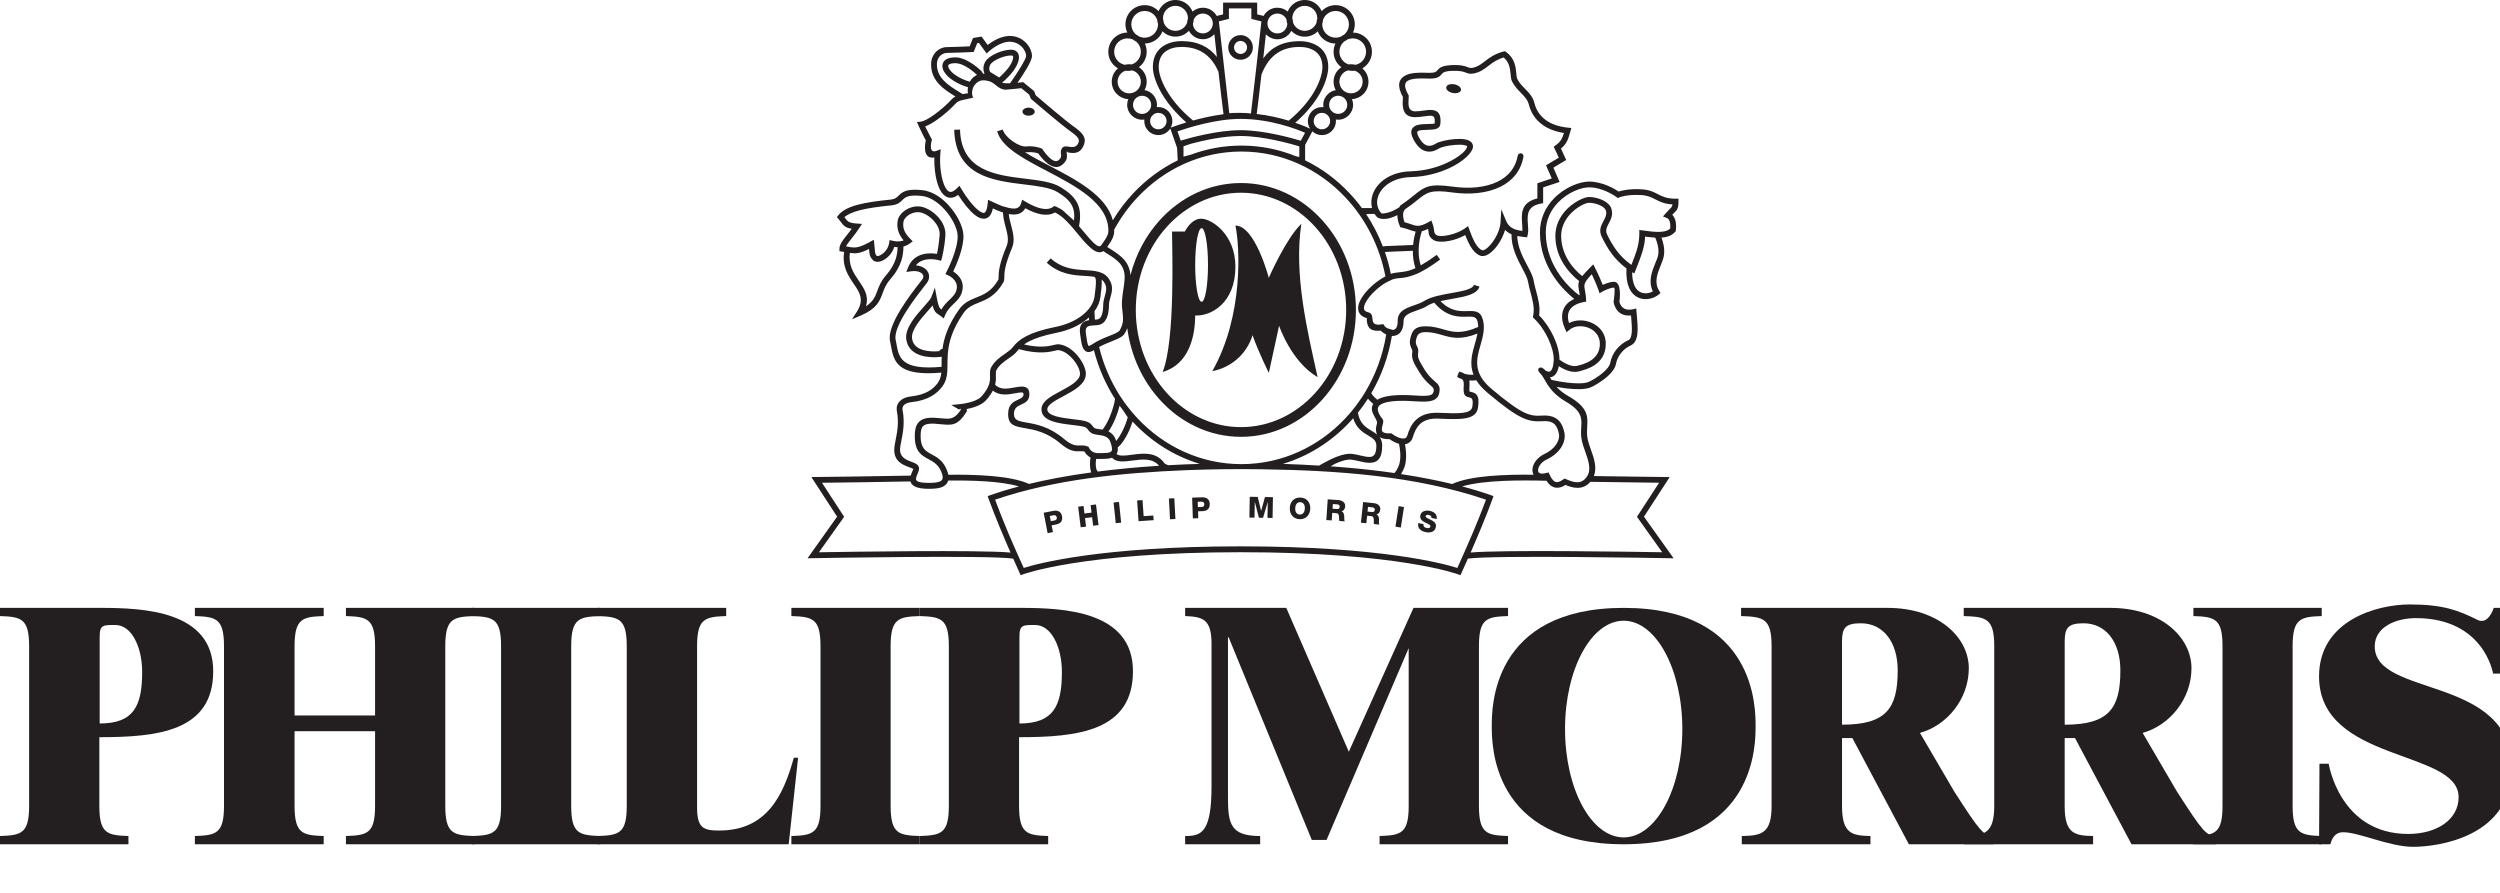
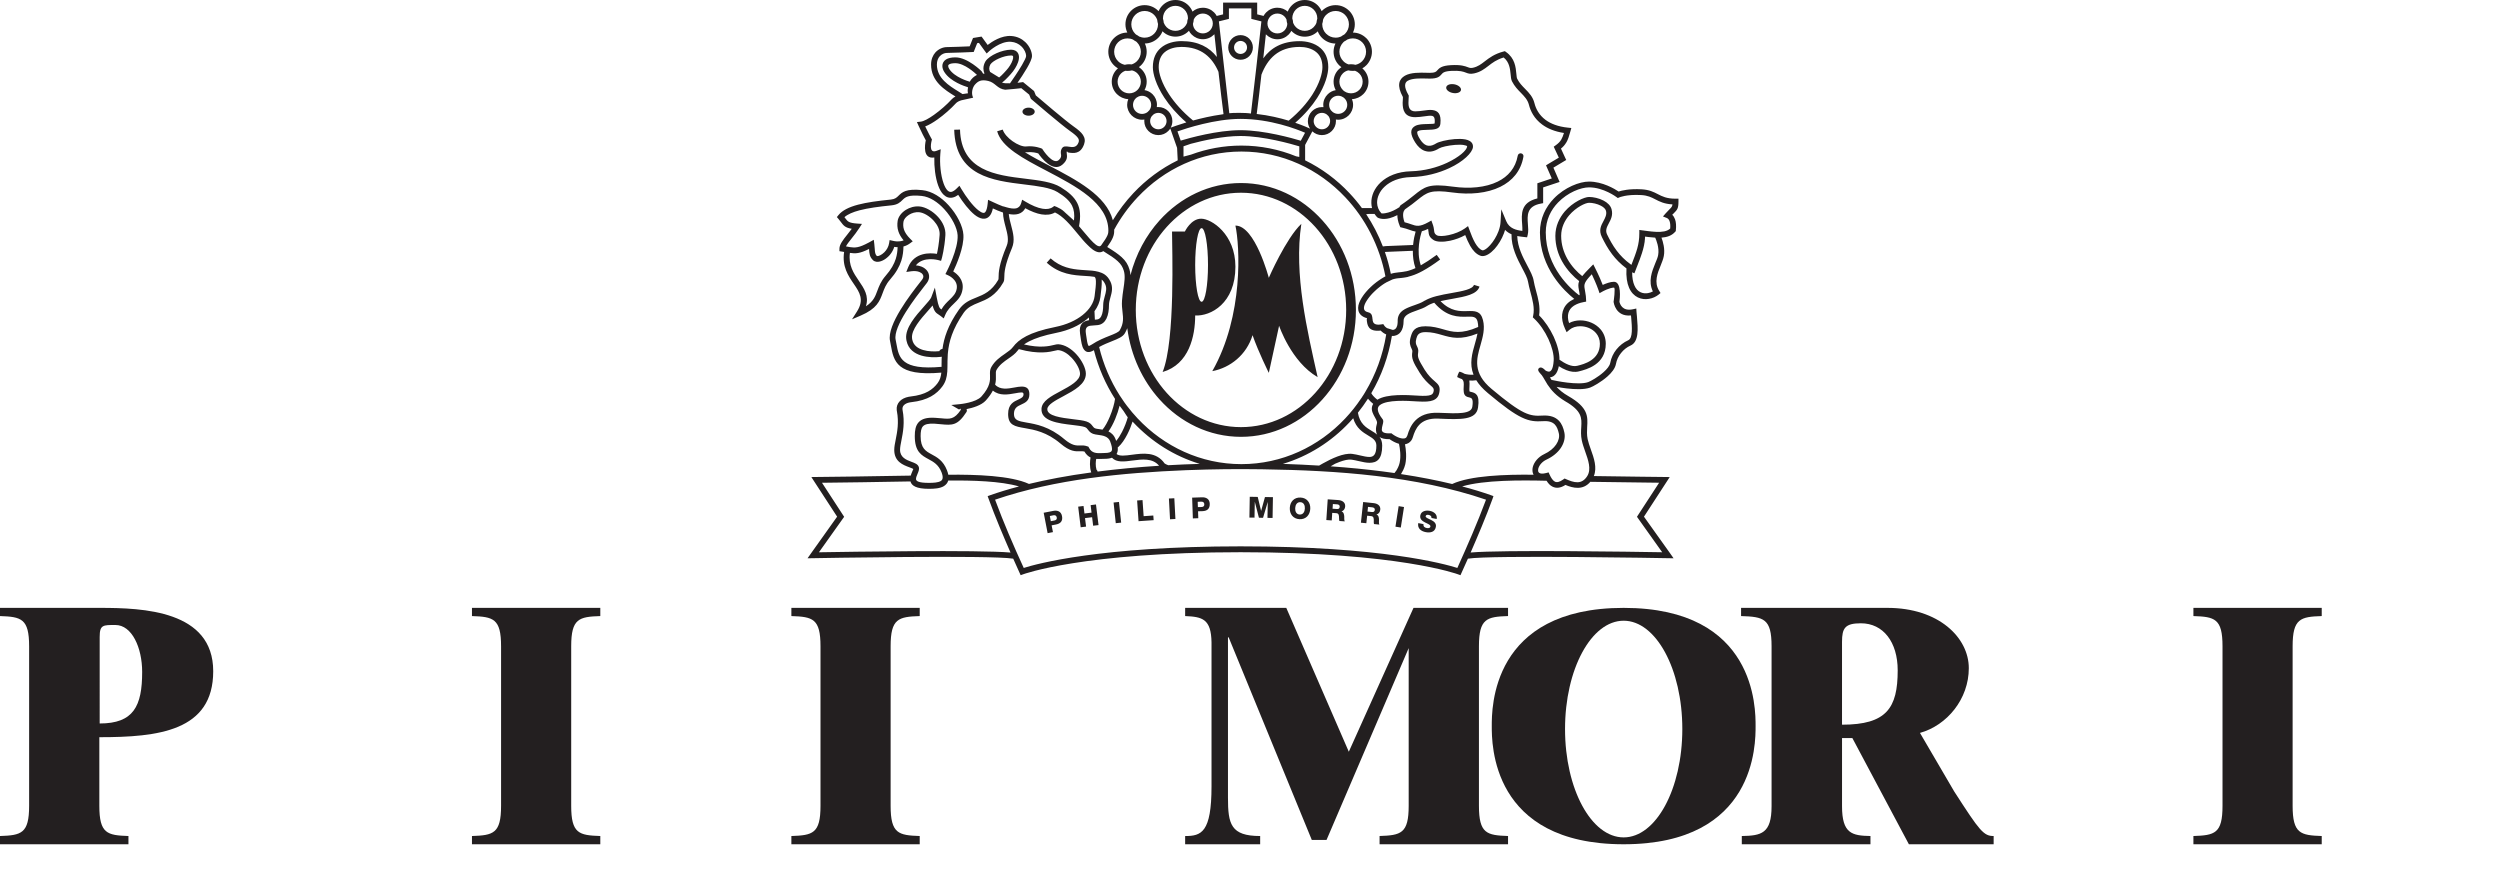
<svg xmlns="http://www.w3.org/2000/svg" version="1.1" x="0px" y="0px" width="140px" height="50px" viewBox="0 0 140 50" overflow="visible" enable-background="new 0 0 300 300" xml:space="preserve">
  <defs>
</defs>
  <path fill-rule="evenodd" clip-rule="evenodd" fill="#231F20" d="M11.94,37.589c0-3.404-3.932-3.548-6.339-3.548H0V34.5  c1.188,0.04,1.631,0.135,1.631,1.69v8.939c0,1.553-0.442,1.648-1.631,1.688v0.461h7.193v-0.461c-1.189-0.04-1.63-0.135-1.63-1.688  v-3.846C8.853,41.283,11.94,40.948,11.94,37.589L11.94,37.589z M5.582,35.67c0-0.689,0.192-0.67,0.883-0.67  c0.92,0,1.496,1.266,1.496,2.628c0,1.918-0.48,2.887-2.379,2.887V35.67L5.582,35.67z" />
-   <path fill-rule="evenodd" clip-rule="evenodd" fill="#231F20" d="M10.913,47.278h7.214v-0.461c-1.189-0.04-1.631-0.135-1.631-1.688  v-4.181h4.508v4.181c0,1.553-0.441,1.648-1.631,1.688v0.461h7.194v-0.461c-1.19-0.04-1.631-0.135-1.631-1.688v-8.939  c0-1.555,0.441-1.65,1.631-1.69v-0.459h-7.194V34.5c1.189,0.04,1.631,0.135,1.631,1.69v3.876h-4.508v-3.876  c0-1.555,0.441-1.65,1.631-1.69v-0.459h-7.214V34.5c1.189,0.04,1.631,0.135,1.631,1.69v8.939c0,1.553-0.441,1.648-1.631,1.688  V47.278L10.913,47.278z" />
  <path fill-rule="evenodd" clip-rule="evenodd" fill="#231F20" d="M26.43,47.278h7.187v-0.461c-1.19-0.04-1.63-0.135-1.63-1.688  v-8.939c0-1.555,0.44-1.65,1.63-1.69v-0.459H26.43V34.5c1.189,0.04,1.63,0.135,1.63,1.69v8.939c0,1.553-0.441,1.648-1.63,1.688  V47.278L26.43,47.278z" />
-   <path fill-rule="evenodd" clip-rule="evenodd" fill="#231F20" d="M33.467,47.278h10.7l0.527-4.845h-0.24  c-0.595,2.149-1.534,4.077-4.182,4.077c-0.901,0-1.236-0.154-1.236-1.304v-9.016c0-1.555,0.441-1.65,1.631-1.69v-0.459h-7.2V34.5  c1.189,0.04,1.631,0.135,1.631,1.69v8.939c0,1.553-0.441,1.648-1.631,1.688V47.278L33.467,47.278z" />
  <path fill-rule="evenodd" clip-rule="evenodd" fill="#231F20" d="M66.368,47.278h4.201v-0.461c-1.65,0-1.803-0.671-1.803-2.149  v-8.979h0.038l4.657,11.349h0.824l4.601-10.744v8.834c0,1.553-0.438,1.648-1.63,1.688v0.461h7.194v-0.461  c-1.188-0.04-1.63-0.135-1.63-1.688v-8.939c0-1.555,0.442-1.65,1.63-1.69v-0.459h-5.294l-3.623,8.057l-3.502-8.057h-5.663V34.5  c0.959,0.04,1.458,0.154,1.477,1.478v8.058c0,2.591-0.575,2.782-1.477,2.782V47.278L66.368,47.278z" />
  <path fill-rule="evenodd" clip-rule="evenodd" fill="#231F20" d="M110.875,46.414c-0.307-0.347-0.708-0.959-1.439-2.091l-1.918-3.28  c1.517-0.423,2.735-1.899,2.735-3.626c0-1.707-1.679-3.376-4.556-3.376H97.5V34.5c1.266,0.04,1.708,0.135,1.708,1.69v8.958  c0,1.535-0.577,1.65-1.667,1.669v0.461h7.205v-0.461c-1.034-0.019-1.592-0.135-1.592-1.669V41.33h0.577l3.166,5.948h4.747v-0.461  C111.374,46.817,111.183,46.759,110.875,46.414L110.875,46.414z M103.153,40.583V35.94c0-0.769,0.172-1.036,1.057-1.036  c1.248,0,2.061,1.045,2.061,2.638C106.271,39.651,105.649,40.583,103.153,40.583L103.153,40.583z" />
  <path fill-rule="evenodd" clip-rule="evenodd" fill="#231F20" d="M44.317,47.278h7.187v-0.461c-1.188-0.04-1.629-0.135-1.629-1.688  v-8.939c0-1.555,0.441-1.65,1.629-1.69v-0.459h-7.187V34.5c1.19,0.04,1.631,0.135,1.631,1.69v8.939c0,1.553-0.441,1.648-1.631,1.688  V47.278L44.317,47.278z" />
-   <path fill-rule="evenodd" clip-rule="evenodd" fill="#231F20" d="M63.446,37.589c0-3.404-3.933-3.548-6.339-3.548h-5.603V34.5  c1.191,0.04,1.631,0.135,1.631,1.69v8.939c0,1.553-0.44,1.648-1.631,1.688v0.461h7.194v-0.461c-1.188-0.04-1.63-0.135-1.63-1.688  v-3.846C60.358,41.283,63.446,40.948,63.446,37.589L63.446,37.589z M57.088,35.67c0-0.689,0.191-0.67,0.882-0.67  c0.92,0,1.496,1.266,1.496,2.628c0,1.918-0.479,2.887-2.377,2.887V35.67L57.088,35.67z" />
  <path fill-rule="evenodd" clip-rule="evenodd" fill="#231F20" d="M90.924,34.041c-7.434,0-7.385,5.66-7.385,6.619  s-0.049,6.619,7.385,6.619s7.389-5.66,7.389-6.619S98.358,34.041,90.924,34.041L90.924,34.041z M90.924,46.894  c-1.813,0-3.282-2.716-3.282-6.068c0-3.349,1.469-6.066,3.282-6.066s3.286,2.717,3.286,6.066  C94.21,44.177,92.738,46.894,90.924,46.894L90.924,46.894z" />
-   <path fill-rule="evenodd" clip-rule="evenodd" fill="#231F20" d="M123.344,46.414c-0.307-0.347-0.708-0.959-1.438-2.091l-1.918-3.28  c1.514-0.423,2.735-1.899,2.735-3.626c0-1.707-1.678-3.376-4.556-3.376h-8.198V34.5c1.266,0.04,1.708,0.135,1.708,1.69v8.958  c0,1.535-0.577,1.65-1.671,1.669v0.461h7.208v-0.461c-1.034-0.019-1.592-0.135-1.592-1.669V41.33h0.577l3.166,5.948h4.747v-0.461  C123.843,46.817,123.651,46.759,123.344,46.414L123.344,46.414z M115.623,40.583V35.94c0-0.769,0.172-1.036,1.057-1.036  c1.248,0,2.061,1.045,2.061,2.638C118.74,39.651,118.118,40.583,115.623,40.583L115.623,40.583z" />
  <path fill-rule="evenodd" clip-rule="evenodd" fill="#231F20" d="M122.831,47.278h7.186v-0.461c-1.188-0.04-1.63-0.135-1.63-1.688  v-8.939c0-1.555,0.442-1.65,1.63-1.69v-0.459h-7.186V34.5c1.191,0.04,1.63,0.135,1.63,1.69v8.939c0,1.553-0.438,1.648-1.63,1.688  V47.278L122.831,47.278z" />
-   <path fill-rule="evenodd" clip-rule="evenodd" fill="#231F20" d="M134.854,46.701c-3.836,0-4.447-3.932-4.447-3.932h-0.517  l-0.022,4.509h0.633c0.097-0.366,0.285-0.673,0.708-0.673c0.911,0,2.589,0.817,3.934,0.817c1.341,0,5.515-0.528,5.515-4.414  c0-5.227-7.673-3.932-7.673-6.81c0-1.104,1.21-1.583,2.301-1.583c3.836,0,4.327,3.108,4.327,3.108h0.517v-3.683h-0.479  c0,0-0.296,0.978-0.911,0.673c-1.057-0.528-1.918-0.864-3.792-0.864c-1.87,0-5.081,0.91-5.081,4.028  c0,4.844,7.815,4.076,7.815,6.763C137.683,45.886,136.484,46.701,134.854,46.701L134.854,46.701z" />
  <path fill="#231F20" d="M65.938,7.359l0.182,0.515c0.485-0.146,2.05-0.584,3.351-0.584c1.321,0,2.914,0.452,3.373,0.591l0.239-0.447  c-0.467-0.202-1.94-0.776-3.612-0.776C68.05,6.657,66.431,7.186,65.938,7.359L65.938,7.359z M58.667,29.857l0.298-0.058l-0.074-0.38  l0.245-0.047c0.251-0.048,0.392-0.191,0.336-0.474c-0.052-0.271-0.271-0.33-0.484-0.289l-0.542,0.105L58.667,29.857L58.667,29.857z   M58.789,28.896l0.201-0.04c0.091-0.017,0.167,0.011,0.189,0.12c0.02,0.103-0.04,0.155-0.133,0.172l-0.2,0.039L58.789,28.896  L58.789,28.896z M60.518,29.528l0.302-0.038l-0.059-0.476l0.397-0.049l0.058,0.476l0.302-0.035l-0.143-1.156l-0.3,0.038l0.051,0.419  l-0.396,0.049l-0.053-0.421l-0.3,0.038L60.518,29.528L60.518,29.528z M62.483,29.299l0.302-0.032l-0.122-1.158l-0.303,0.032  L62.483,29.299L62.483,29.299z M63.759,29.187l0.845-0.058l-0.019-0.261l-0.541,0.038l-0.063-0.901l-0.302,0.022L63.759,29.187  L63.759,29.187z M65.521,29.08l0.302-0.017l-0.061-1.161l-0.303,0.015L65.521,29.08L65.521,29.08z M66.8,29.031l0.304-0.011  l-0.013-0.388l0.249-0.007c0.255-0.01,0.416-0.127,0.406-0.416c-0.009-0.275-0.216-0.367-0.433-0.36l-0.553,0.019L66.8,29.031  L66.8,29.031z M67.071,28.1l0.204-0.007c0.093-0.002,0.165,0.04,0.167,0.148c0.004,0.107-0.062,0.148-0.157,0.152l-0.203,0.005  L67.071,28.1L67.071,28.1z M69.967,28.984l0.285,0.004l0.016-0.882h0.003l0.229,0.888l0.231,0.003l0.26-0.88l0.003,0.002  l-0.016,0.882l0.286,0.005l0.02-1.165l-0.446-0.007l-0.214,0.773h-0.003l-0.188-0.779l-0.447-0.009L69.967,28.984L69.967,28.984z   M72.229,28.438c-0.017,0.337,0.175,0.616,0.542,0.637c0.365,0.019,0.585-0.24,0.604-0.577c0.019-0.337-0.176-0.617-0.542-0.635  C72.467,27.844,72.246,28.1,72.229,28.438L72.229,28.438z M72.531,28.454c0.01-0.174,0.094-0.343,0.289-0.332  c0.196,0.01,0.263,0.188,0.252,0.36c-0.007,0.172-0.094,0.341-0.288,0.332C72.587,28.803,72.521,28.627,72.531,28.454L72.531,28.454  z M74.274,29.123l0.304,0.021l0.026-0.423l0.232,0.017c0.139,0.009,0.15,0.131,0.15,0.249c0.004,0.034,0,0.148,0.022,0.189  l0.3,0.021c-0.038-0.045-0.03-0.217-0.03-0.266c-0.004-0.11-0.03-0.251-0.15-0.291v-0.002c0.124-0.039,0.195-0.153,0.202-0.279  c0.015-0.234-0.18-0.341-0.386-0.356l-0.592-0.041L74.274,29.123L74.274,29.123z M74.641,28.226l0.24,0.017  c0.083,0.005,0.15,0.05,0.143,0.135c-0.004,0.088-0.056,0.133-0.146,0.127l-0.255-0.017L74.641,28.226L74.641,28.226z   M76.211,29.271l0.304,0.03l0.045-0.422l0.229,0.024c0.139,0.015,0.146,0.137,0.143,0.255c0,0.034-0.008,0.146,0.015,0.189  l0.296,0.03c-0.034-0.047-0.022-0.217-0.019-0.266c0-0.11-0.019-0.253-0.139-0.294v-0.004c0.124-0.034,0.199-0.146,0.21-0.271  c0.026-0.232-0.165-0.347-0.371-0.367l-0.588-0.062L76.211,29.271L76.211,29.271z M76.608,28.385l0.243,0.026  c0.083,0.01,0.146,0.055,0.139,0.141c-0.011,0.088-0.063,0.131-0.153,0.122l-0.255-0.026L76.608,28.385L76.608,28.385z   M78.145,29.494l0.3,0.047l0.18-1.148l-0.3-0.049L78.145,29.494L78.145,29.494z M79.422,29.293  c-0.056,0.294,0.154,0.456,0.416,0.506c0.251,0.049,0.513,0.004,0.569-0.287c0.042-0.206-0.108-0.316-0.266-0.394  c-0.158-0.079-0.319-0.127-0.304-0.215c0.015-0.075,0.101-0.083,0.165-0.069c0.09,0.017,0.176,0.068,0.157,0.172l0.296,0.058  c0.049-0.256-0.157-0.412-0.386-0.457c-0.214-0.041-0.483,0.007-0.532,0.257c-0.041,0.209,0.116,0.316,0.27,0.395  c0.157,0.079,0.314,0.129,0.296,0.23c-0.015,0.084-0.116,0.1-0.206,0.081c-0.124-0.024-0.199-0.083-0.18-0.219L79.422,29.293  L79.422,29.293z M57.258,6.253c0-0.124,0.153-0.225,0.343-0.225c0.189,0,0.343,0.101,0.343,0.225c0,0.125-0.154,0.226-0.343,0.226  C57.411,6.479,57.258,6.378,57.258,6.253L57.258,6.253z M65.634,12.967c0,0.912,0.192,6.09-0.527,7.865  c1.486-0.432,1.823-2.015,1.823-3.165c0.863,0.048,2.253-0.671,2.253-2.733c0-1.823-1.343-2.687-1.918-2.687  s-0.912,0.719-0.912,0.719S66.306,12.967,65.634,12.967L65.634,12.967z M66.93,14.838c0-1.139,0.161-2.062,0.36-2.062  c0.198,0,0.358,0.924,0.358,2.062c0,1.139-0.16,2.062-0.358,2.062C67.091,16.9,66.93,15.977,66.93,14.838L66.93,14.838z   M69.183,12.632c0.24,1.102,0.48,5.035-1.295,8.153c1.007-0.192,1.918-0.912,2.255-2.015c0.335,0.959,0.911,2.11,0.911,2.11  l0.575-2.638c0,0,0.672,2.014,2.158,2.877c-0.577-2.59-1.342-5.755-0.912-8.584c-0.862,0.816-1.822,3.022-1.822,3.022  S70.287,12.632,69.183,12.632L69.183,12.632z M63.306,15.409c0.302-1.175,0.871-2.226,1.63-3.067  c1.165-1.292,2.777-2.092,4.56-2.092c1.782,0,3.394,0.799,4.558,2.092c1.161,1.284,1.877,3.057,1.877,5.014  c0,1.956-0.716,3.729-1.877,5.014c-1.165,1.292-2.776,2.093-4.558,2.093c-1.782,0-3.395-0.8-4.56-2.093  c-0.953-1.057-1.606-2.444-1.809-3.99c-0.033,0.088-0.076,0.181-0.133,0.28l0,0c-0.119,0.208-0.388,0.314-0.734,0.452  c-0.212,0.084-0.459,0.183-0.709,0.321c0.239,0.981,0.632,1.896,1.153,2.713l0.043,0.064c0.068,0.106,0.14,0.211,0.212,0.314  c0.034,0.048,0.067,0.093,0.102,0.139l0.003,0.004l0.003,0.005l0.004,0.004l0.031,0.042l0.004,0.004l0.003,0.004v0.001  c0.187,0.245,0.384,0.48,0.595,0.704c1.488,1.581,3.544,2.561,5.815,2.561c2.271,0,4.329-0.979,5.816-2.561  c0.326-0.347,0.625-0.722,0.892-1.124l0.004,0c0.015-0.027,0.034-0.055,0.052-0.083l0.004-0.004v-0.004l0.045-0.067l0.004-0.007  l0.007-0.007v-0.001l0.004-0.009l0.034-0.05l0.003-0.008l0.004-0.009l0.019-0.025l0.004-0.009l0.026-0.042l0.003-0.008l0.004-0.003  l0.011-0.023l0.007-0.008l0.004-0.008c0.573-0.957,0.974-2.041,1.162-3.202l-0.004-0.002l0,0l-0.007-0.003l0,0l-0.004-0.003  l-0.004,0l-0.003-0.002v-0.001l-0.004-0.002l-0.003-0.003h-0.004l-0.004-0.003l0,0l-0.007-0.002v-0.001l-0.004-0.002l-0.004-0.002  l-0.003-0.001L77.567,18.7v-0.001l-0.007-0.002l0,0l-0.004-0.003l-0.004-0.001l-0.003-0.003l-0.004-0.001v-0.002l-0.004-0.001  l-0.003-0.001l-0.004-0.004l0,0l-0.004-0.003l-0.003-0.001l-0.004-0.001l-0.004-0.002v-0.001l-0.007-0.004l0,0l-0.004-0.003v-0.002  L77.5,18.662V18.66l-0.004-0.002l-0.003-0.002v-0.001l-0.008-0.003l0,0l-0.003-0.003l-0.004-0.002l-0.004-0.002v-0.002l-0.003-0.002  l-0.004-0.002l0,0l-0.007-0.004l0,0l-0.004-0.004v0l-0.004-0.002l-0.003-0.003l-0.004-0.002l-0.004-0.002V18.62l-0.003-0.003v-0.001  l-0.004-0.003l-0.004-0.001l-0.004-0.003l-0.003-0.002v-0.001l-0.004-0.003l0,0l-0.007-0.004v-0.001l-0.004-0.003v-0.001  l-0.004-0.002l-0.003-0.003v-0.001l-0.004-0.003l0,0l-0.007-0.004v-0.001l-0.004-0.003v-0.002l-0.004-0.002l-0.003-0.002v-0.001  l-0.004-0.004l-0.004-0.004l-0.003,0l-0.004-0.003v-0.002l-0.004-0.002l-0.003-0.003V18.55l-0.004-0.003v-0.001l-0.004-0.003v-0.002  l-0.003-0.002l-0.004-0.001v-0.002l-0.004-0.004l0,0l-0.003-0.004v-0.001l-0.004-0.002l-0.004-0.002V18.52l-0.003-0.003v-0.001  l-0.004-0.003c-0.712,0.08-0.753-0.312-0.783-0.607c-0.003-0.048,0.022-0.074,0.015-0.087c-0.157-0.041-0.277-0.108-0.36-0.197  c-0.131-0.143-0.161-0.324-0.12-0.524c0.038-0.172,0.135-0.359,0.266-0.545l0.015-0.02v-0.001l0.015-0.019V16.51l0.015-0.016  l0.003-0.006v-0.003l0.015-0.018l0.011-0.013l0.007-0.008l0.008-0.011l0.007-0.009l0.007-0.01l0.012-0.012l0.003-0.008l0.011-0.013  l0.008-0.006l0.011-0.015l0.003-0.003l0.015-0.017v-0.003l0.019-0.019l0,0l0.015-0.02l0.004-0.001l0.015-0.018l0.004-0.003  l0.015-0.017l0.003-0.004l0.011-0.016l0.008-0.006l0.011-0.013l0.007-0.007l0.011-0.011l0.007-0.009l0.011-0.01l0.012-0.01  l0.007-0.009l0.011-0.012l0.007-0.006l0.015-0.014l0.004-0.004l0.015-0.015l0.004-0.004l0.019-0.017v-0.001l0.019-0.019v-0.001  l0.019-0.018l0.004-0.002l0.019-0.017l0.004-0.003l0.015-0.015l0.004-0.005L76.837,16l0.007-0.006l0.015-0.012l0.007-0.007  l0.004-0.003l0.019-0.017l0.008-0.008l0.015-0.012l0.008-0.006l0.015-0.012l0.022-0.019l0.004-0.004l0.019-0.015l0.004-0.001  l0.019-0.017l0,0l0.023-0.017v-0.001l0.019-0.015l0.004-0.003l0.019-0.014l0.004-0.004l0.015-0.013l0.008-0.006l0.015-0.01  l0.008-0.006l0.015-0.01l0.011-0.008l0.011-0.007l0.011-0.009l0.008-0.007l0.015-0.01l0.008-0.005l0.015-0.011l0.008-0.004  l0.019-0.013l0.004-0.002l0.019-0.014v-0.001l0.022-0.015l0,0l0.022-0.014v-0.001l0.026-0.015l0.015-0.011l0.007-0.005l0.015-0.01  l0.007-0.004l0.026-0.014l0.011-0.009l0.011-0.006l0.007-0.006l0.015-0.008l0.007-0.004l0.015-0.009l0.007-0.004l0.015-0.01  l0.007-0.003l0.019-0.01v-0.002l0.022-0.011l0,0l0.022-0.012v-0.001l0.022-0.01c-0.33-1.711-1.128-3.241-2.248-4.429  c-1.487-1.582-3.544-2.561-5.816-2.561c-2.271,0-4.327,0.979-5.815,2.561c-0.508,0.539-0.951,1.15-1.312,1.815  c0.001,0.021,0.001,0.043,0.001,0.065c0,0.114-0.009,0.222-0.078,0.385c-0.054,0.128-0.148,0.29-0.311,0.519  c0.368,0.227,0.624,0.401,0.809,0.571c0.234,0.213,0.355,0.416,0.436,0.685C63.281,15.188,63.298,15.297,63.306,15.409  L63.306,15.409z M65.339,12.705c-1.072,1.188-1.735,2.833-1.735,4.651c0,1.817,0.663,3.462,1.735,4.65  c1.065,1.18,2.535,1.913,4.156,1.913c1.622,0,3.09-0.73,4.157-1.913c1.071-1.188,1.734-2.833,1.734-4.65  c0-1.818-0.663-3.462-1.734-4.651c-1.067-1.181-2.536-1.912-4.157-1.912C67.874,10.793,66.404,11.524,65.339,12.705L65.339,12.705z   M53.506,5.403l-0.011-0.006c-0.589-0.363-1.355-0.835-1.355-1.781c0-0.294,0.099-0.516,0.238-0.675  c0.186-0.209,0.443-0.303,0.645-0.303c0.236,0,1-0.031,1.279-0.043l0.152-0.382l0.035-0.085l0.09-0.015l0.288-0.048l0.1-0.016  l0.06,0.082l0.281,0.387c0.245-0.189,0.779-0.542,1.324-0.502c0.333,0.023,0.596,0.162,0.786,0.343  c0.248,0.237,0.373,0.552,0.373,0.778c0,0.142-0.117,0.394-0.275,0.666c-0.166,0.286-0.378,0.605-0.538,0.835  c0.141-0.016,0.241-0.031,0.242-0.031l0.072-0.011l0.055,0.046l0.528,0.431l0.032,0.026l0.016,0.039l0.082,0.204  c0.228,0.196,1.681,1.435,2.114,1.738c0.257,0.18,0.427,0.328,0.524,0.474c0.115,0.175,0.132,0.34,0.064,0.529  c-0.201,0.563-0.596,0.501-0.881,0.458c-0.058-0.01-0.066-0.094-0.085-0.057v0.001c-0.013,0.025-0.007,0.071-0.002,0.12l0,0  c0.022,0.168,0.045,0.355-0.227,0.6c-0.553,0.498-1.221-0.399-1.368-0.612c-0.093-0.032-0.339-0.1-0.642-0.066  c-0.032,0.002-0.066,0.004-0.102,0.002c0.408,0.252,0.879,0.499,1.363,0.752c1.529,0.8,3.185,1.668,3.556,3.052  c0.332-0.548,0.718-1.057,1.149-1.516c0.715-0.76,1.555-1.384,2.484-1.838L65.917,8.28l-0.053-0.15l-0.287-0.816l-0.042-0.118  c-0.032,0.051-0.069,0.098-0.112,0.14c-0.142,0.143-0.339,0.23-0.556,0.23c-0.216,0-0.413-0.088-0.556-0.23l0,0V7.336  c-0.143-0.142-0.231-0.338-0.231-0.554c0-0.03,0.002-0.059,0.005-0.087C64.043,6.701,64,6.705,63.956,6.705  c-0.229,0-0.438-0.094-0.589-0.246h-0.001c-0.151-0.152-0.245-0.36-0.245-0.589c0-0.113,0.022-0.22,0.063-0.317  c-0.25-0.013-0.473-0.12-0.64-0.286c-0.176-0.177-0.286-0.421-0.286-0.692c0-0.27,0.11-0.514,0.286-0.691h0.002  c0.019-0.02,0.039-0.039,0.059-0.056c-0.082-0.047-0.156-0.105-0.224-0.172l0,0c-0.195-0.194-0.315-0.463-0.315-0.76  c0-0.296,0.12-0.565,0.315-0.76v0.001c0.193-0.192,0.456-0.312,0.748-0.314c-0.066-0.141-0.104-0.296-0.104-0.461  c0-0.296,0.12-0.565,0.315-0.759V0.603c0.195-0.194,0.463-0.315,0.76-0.315c0.296,0,0.564,0.121,0.76,0.316V0.603  c0.007,0.007,0.015,0.015,0.022,0.022c0.051-0.122,0.126-0.231,0.219-0.324l0,0C65.287,0.115,65.543,0,65.826,0  c0.283,0,0.54,0.115,0.726,0.301h-0.001c0.098,0.099,0.178,0.217,0.229,0.349c0.155-0.136,0.359-0.217,0.58-0.217  c0.244,0,0.464,0.098,0.624,0.258l0.001-0.001c0.059,0.06,0.109,0.128,0.151,0.203l0.357-0.088V0.308V0.145h0.162h1.583h0.164v0.163  v0.495l0.356,0.089c0.041-0.074,0.092-0.143,0.152-0.203V0.69c0.16-0.16,0.38-0.258,0.624-0.258c0.222,0,0.424,0.082,0.58,0.217  c0.051-0.132,0.13-0.25,0.229-0.349C72.527,0.115,72.784,0,73.068,0c0.285,0,0.54,0.115,0.727,0.301l0,0  c0.09,0.093,0.165,0.203,0.217,0.325c0.008-0.008,0.015-0.015,0.022-0.022l0,0V0.603c0.195-0.194,0.465-0.315,0.761-0.315  s0.562,0.121,0.757,0.315l0.004,0.001l0,0c0.191,0.195,0.314,0.463,0.314,0.759c0,0.165-0.038,0.32-0.105,0.461  c0.292,0.002,0.555,0.122,0.746,0.314l0.004-0.001c0.191,0.195,0.314,0.464,0.314,0.76c0,0.297-0.124,0.565-0.314,0.76h-0.004  c-0.063,0.066-0.139,0.125-0.221,0.171c0.019,0.018,0.041,0.036,0.06,0.056c0.176,0.177,0.285,0.421,0.285,0.691  c0,0.27-0.108,0.514-0.285,0.691v0.001c-0.165,0.166-0.39,0.272-0.641,0.286c0.042,0.098,0.064,0.204,0.064,0.317  c0,0.229-0.094,0.438-0.244,0.589l0,0c-0.154,0.152-0.36,0.246-0.592,0.246c-0.045,0-0.086-0.004-0.127-0.011  c0.003,0.028,0.003,0.058,0.003,0.087c0,0.216-0.09,0.413-0.232,0.555c-0.143,0.143-0.337,0.23-0.555,0.23  c-0.206,0-0.394-0.08-0.536-0.21L73.45,7.434l-0.363,0.682v0.862c0.929,0.455,1.772,1.079,2.484,1.839  c0.248,0.263,0.483,0.543,0.697,0.836h0.116h0.45c-0.022-0.093-0.038-0.188-0.038-0.284c-0.007-0.203,0.038-0.41,0.124-0.608  c0.09-0.196,0.221-0.383,0.397-0.548c0.375-0.35,0.944-0.603,1.693-0.622c0.768-0.02,1.465-0.216,2.016-0.47  c0.678-0.317,1.113-0.698,1.135-0.918c0-0.005,0-0.007,0-0.009l0,0c-0.011-0.029-0.079-0.053-0.176-0.069V8.123  c-0.139-0.024-0.318-0.024-0.506-0.009c-0.378,0.03-0.768,0.12-0.892,0.196c-0.03,0.021-0.067,0.04-0.105,0.061  c-0.262,0.137-0.495,0.152-0.708,0.072h-0.004c-0.202-0.077-0.378-0.242-0.521-0.47c-0.034-0.049-0.063-0.101-0.09-0.156  c-0.225-0.423-0.131-0.646,0.101-0.769c0.176-0.091,0.423-0.097,0.66-0.102c0.213-0.006,0.416-0.01,0.419-0.037  c0.034-0.316-0.041-0.411-0.172-0.425c-0.105-0.011-0.251,0.009-0.412,0.032c-0.157,0.021-0.33,0.046-0.502,0.046  c-0.611,0-0.705-0.413-0.705-0.805c0-0.067,0.008-0.145,0.012-0.216c0-0.037,0.003-0.072,0.003-0.107  c-0.359-0.652-0.221-1.004,0.112-1.195l0,0c0.333-0.19,0.858-0.174,1.214-0.164c0.056,0.002,0.108,0.004,0.18,0.004  c0.3,0,0.352-0.064,0.412-0.133c0.116-0.128,0.24-0.27,0.779-0.298c0.558-0.03,0.779,0.055,0.94,0.116  c0.09,0.034,0.153,0.058,0.281,0.031c0.281-0.061,0.465-0.204,0.667-0.361c0.259-0.198,0.54-0.414,1.049-0.549l0.075-0.02  l0.06,0.043c0.502,0.348,0.551,0.858,0.584,1.226c0.011,0.124,0.022,0.228,0.045,0.273c0.116,0.235,0.285,0.406,0.446,0.57  c0.225,0.229,0.435,0.446,0.524,0.806c0.075,0.301,0.251,0.657,0.622,0.932c0.285,0.21,0.689,0.375,1.251,0.433l0.191,0.02  l-0.052,0.186c-0.075,0.278-0.139,0.469-0.229,0.626l-0.004,0c-0.075,0.132-0.168,0.236-0.296,0.341l0.232,0.505l0.063,0.132  l-0.127,0.075L86.99,9.389l0.277,0.637l0.071,0.163l-0.169,0.056l-0.753,0.25v0.747v0.135l-0.131,0.025  c-0.798,0.147-0.757,0.674-0.723,1.144c0.019,0.216,0.034,0.422-0.011,0.606l-0.034,0.138l-0.143-0.015l-0.026-0.003  c-0.124-0.014-0.254-0.028-0.382-0.054c0.015,0.618,0.314,1.186,0.565,1.659c0.169,0.321,0.319,0.602,0.356,0.85  c0.026,0.162,0.075,0.347,0.127,0.542c0.12,0.436,0.251,0.919,0.176,1.393c0.322,0.32,0.61,0.753,0.817,1.195  c0.206,0.449,0.33,0.911,0.322,1.287c0.154,0.107,0.326,0.212,0.499,0.281c0.172,0.067,0.341,0.099,0.499,0.06l0.011-0.003l0,0  c0.36-0.089,1.255-0.313,1.255-1.23c0-0.242-0.083-0.441-0.213-0.595c-0.105-0.125-0.244-0.222-0.397-0.288  c-0.153-0.066-0.322-0.1-0.491-0.1c-0.225,0-0.442,0.064-0.596,0.196l-0.165,0.138l-0.09-0.193c-0.067-0.146-0.116-0.29-0.142-0.43  c-0.049-0.255-0.026-0.497,0.079-0.711c0.101-0.212,0.285-0.392,0.558-0.519v-0.001l0.022-0.01  c-0.536-0.426-1.922-1.716-1.922-3.722c0-0.799,0.33-1.433,0.779-1.898c0.607-0.63,1.442-0.95,1.971-0.95  c0.757,0,1.438,0.411,1.656,0.557c0.176-0.056,0.607-0.163,1.281-0.125c0.435,0.024,0.678,0.148,0.921,0.274  c0.244,0.125,0.487,0.252,0.985,0.252h0.165v0.163c0,0.391-0.067,0.456-0.27,0.661c-0.022,0.023-0.049,0.049-0.079,0.077  c0.071,0.067,0.12,0.152,0.158,0.254c0.056,0.162,0.071,0.367,0.045,0.609l-0.004,0.051l-0.034,0.038  c-0.191,0.218-0.457,0.307-0.768,0.328c0.086,0.225,0.206,0.637,0.131,1.032c-0.03,0.167-0.102,0.34-0.176,0.528  c-0.176,0.427-0.386,0.938-0.083,1.419l0.075,0.123L92.88,16.5c-0.142,0.113-0.333,0.203-0.539,0.236  c-0.203,0.035-0.42,0.017-0.619-0.08c-0.198-0.097-0.375-0.269-0.494-0.542c-0.113-0.259-0.172-0.613-0.146-1.082  c-0.337-0.251-0.596-0.521-0.802-0.792c-0.255-0.334-0.427-0.666-0.573-0.96c-0.191-0.383-0.052-0.645,0.094-0.913  c0.09-0.173,0.188-0.352,0.135-0.559c-0.03-0.115-0.142-0.213-0.289-0.289c-0.206-0.108-0.464-0.163-0.659-0.163  c-0.202,0-0.723,0.244-1.117,0.702c-0.251,0.297-0.446,0.683-0.446,1.149c0,0.493,0.143,0.919,0.337,1.273  c0.247,0.443,0.581,0.776,0.843,0.983c0.105-0.133,0.255-0.292,0.461-0.5l0.157-0.159l0.102,0.203  c0.217,0.429,0.356,0.76,0.427,0.949c0.165-0.076,0.423-0.176,0.629-0.176c0.438,0,0.33,0.953,0.308,1.119  c0.022,0.103,0.146,0.556,0.76,0.419l0.184-0.04l0.011,0.188c0.008,0.075,0.015,0.173,0.026,0.272  c0.056,0.669,0.12,1.399-0.36,1.614c-0.202,0.088-0.39,0.235-0.536,0.423c-0.139,0.174-0.24,0.381-0.281,0.608  c-0.045,0.245-0.236,0.487-0.472,0.696c-0.356,0.316-0.817,0.571-0.978,0.628c-0.33,0.118-0.843,0.1-1.308,0.045  c-0.206-0.025-0.401-0.056-0.566-0.087c0.154,0.171,0.36,0.347,0.652,0.514c1.127,0.643,1.098,1.142,1.06,1.739  c-0.011,0.208-0.022,0.429,0.026,0.671c0.038,0.176,0.105,0.371,0.176,0.571c0.18,0.498,0.363,1.026,0.172,1.5  c1.825,0.03,3.945,0.052,3.953,0.052l0.296,0.004l-0.161,0.248l-1.281,1.971L93.536,31l0.184,0.264l-0.322-0.005  c-0.026-0.002-9.91-0.184-11.195,0.026c-0.21,0.478-0.352,0.787-0.356,0.791l-0.06,0.135l-0.143-0.051  c-0.007-0.003-3.327-1.236-12.173-1.236c-8.844,0-12.164,1.233-12.173,1.236l-0.141,0.051l-0.062-0.135  c-0.001-0.004-0.145-0.313-0.355-0.791c-1.286-0.21-11.167-0.028-11.197-0.026l-0.321,0.005L45.408,31l1.471-2.066l-1.282-1.971  l-0.161-0.248l0.296-0.004c0.01,0,3.364-0.035,5.269-0.077c0.021-0.075,0.052-0.146,0.08-0.215h0  c0.035-0.081,0.065-0.154,0.065-0.155c-0.006-0.013-0.103-0.051-0.222-0.096c-0.358-0.133-0.846-0.316-0.846-0.972  c0-0.174,0.039-0.366,0.083-0.586c0.083-0.418,0.187-0.946,0.064-1.591c-0.004-0.019-0.006-0.036-0.008-0.053  c-0.021-0.192,0.039-0.361,0.167-0.495c0.116-0.123,0.289-0.21,0.501-0.251c0.035-0.006,0.071-0.012,0.106-0.016  c0.43-0.048,0.746-0.148,0.985-0.281c0.235-0.131,0.401-0.294,0.532-0.469c0.13-0.173,0.185-0.367,0.207-0.587  c-2.51,0.22-2.667-0.645-2.828-1.535c-0.013-0.076-0.027-0.152-0.046-0.241c-0.188-0.891,1.178-2.638,1.674-3.273  c0.057-0.071,0.101-0.128,0.129-0.166c0.039-0.051,0.058-0.101,0.064-0.147c0.004-0.052-0.011-0.102-0.043-0.145  c-0.037-0.053-0.098-0.098-0.179-0.129c-0.117-0.048-0.272-0.065-0.456-0.04l-0.278,0.04l0.104-0.261  c0.345-0.861,1.242-0.814,1.612-0.754c0.045-0.2,0.119-0.589,0.151-1.065c0.019-0.28-0.121-0.557-0.322-0.78  c-0.246-0.274-0.576-0.464-0.824-0.486c-0.21-0.02-0.413,0.044-0.572,0.145c-0.171,0.109-0.289,0.256-0.307,0.387  c-0.021,0.146-0.021,0.29,0.029,0.442c0.052,0.155,0.16,0.326,0.357,0.522l0.133,0.133l-0.151,0.112  c-0.1,0.075-0.221,0.14-0.368,0.177c-0.006,0.255-0.031,0.512-0.118,0.789c-0.103,0.327-0.293,0.677-0.64,1.073  c-0.228,0.26-0.32,0.511-0.407,0.746c-0.17,0.46-0.323,0.873-1.234,1.264l-0.482,0.206l0.281-0.442  c0.417-0.661,0.139-1.07-0.178-1.534c-0.317-0.465-0.667-0.978-0.546-1.795c-0.037-0.007-0.077-0.013-0.122-0.021l-0.14-0.021  v-0.141c0-0.236,0.203-0.493,0.445-0.796c0.081-0.101,0.165-0.208,0.246-0.318c-0.371-0.06-0.459-0.178-0.615-0.387  c-0.037-0.049-0.079-0.104-0.132-0.167l-0.087-0.102l0.084-0.105c0.215-0.27,0.592-0.455,1.104-0.59l0,0  c0.488-0.128,1.108-0.214,1.836-0.286c0.234-0.023,0.327-0.115,0.423-0.21c0.206-0.202,0.42-0.413,1.336-0.318  c0.546,0.057,1.067,0.403,1.472,0.846c0.477,0.52,0.804,1.18,0.831,1.657c0.041,0.692-0.397,1.687-0.57,2.052  c0.221,0.139,0.605,0.463,0.521,1.002c-0.06,0.39-0.269,0.591-0.499,0.812c-0.168,0.163-0.352,0.338-0.471,0.619l-0.084,0.196  l-0.167-0.133c-0.036-0.028-0.075-0.054-0.11-0.076c-0.151-0.098-0.249-0.161-0.346-0.515c-0.07,0.084-0.151,0.176-0.238,0.273  c-0.413,0.464-0.968,1.088-0.913,1.562l0,0c0.004,0.029,0.007,0.056,0.013,0.081c0.067,0.316,0.313,0.488,0.605,0.575  c0.296,0.089,0.64,0.093,0.911,0.066c0.017-0.062,0.073-0.106,0.177-0.129c0.078-0.596,0.297-1.313,0.925-2.203  c0.28-0.396,0.619-0.532,0.979-0.676c0.407-0.163,0.844-0.338,1.22-0.989c0.015-0.026,0.016-0.075,0.017-0.152  c0.003-0.244,0.009-0.688,0.454-1.749c0.134-0.319,0.038-0.683-0.061-1.056c-0.07-0.263-0.141-0.53-0.146-0.808  c-0.204-0.068-0.401-0.155-0.569-0.232c-0.034,0.167-0.085,0.292-0.149,0.382c-0.114,0.159-0.263,0.213-0.432,0.191  c-0.139-0.02-0.287-0.097-0.436-0.214c-0.313-0.249-0.656-0.695-0.923-1.117c-0.101,0.075-0.198,0.122-0.291,0.145  c-0.204,0.051-0.379-0.012-0.526-0.154c-0.125-0.12-0.228-0.301-0.305-0.518c-0.159-0.44-0.23-1.045-0.216-1.567  c-0.662,0.106-0.529-0.718-0.477-0.961c-0.071-0.131-0.254-0.475-0.407-0.821l-0.09-0.202l0.221-0.024  c0.168-0.02,0.443-0.172,0.735-0.38c0.358-0.254,0.732-0.586,0.984-0.863C53.345,5.502,53.421,5.448,53.506,5.403L53.506,5.403z   M53.666,5.119c0.084,0.052,0.165,0.102,0.236,0.149c0.08-0.017,0.161-0.028,0.242-0.036c0.021-0.002,0.041-0.004,0.06-0.006  c-0.009-0.045-0.015-0.092-0.015-0.141c0-0.062,0.009-0.125,0.023-0.19l-0.048-0.023c-0.117-0.035-0.935-0.293-1.278-0.833h-0.001  c-0.069-0.108-0.113-0.229-0.113-0.346c0-0.069,0.016-0.138,0.05-0.2c0.034-0.063,0.084-0.118,0.154-0.162  c0.114-0.073,0.285-0.118,0.526-0.118c0.69,0,1.456,0.766,1.458,0.767l0.011,0.011l0.01,0.018l0.073,0.116h0.001l0,0h0.001h0.001  h0.001l0,0l0,0h0h0.001l0,0h0.002l0,0l0,0h0.001V4.125h0.001h0.001l0,0l0,0l0,0h0.001l0,0h0.001h0.001l0,0l0,0h0.001l0,0h0l0,0l0,0  h0.001l0,0h0.001l0,0l0,0h0.001l0,0l0,0h0.001l0,0l0,0h0.001l0,0h0.001l0,0h0.001l0,0l0,0h0.001l0,0h0.001h0.001l0,0l0,0l0,0h0.001  l0,0h0.001h0l0,0h0.001l0,0l0,0h0.001h0.001l0,0h0.001h0.001l0,0h0.001h0.001h0.001h0.001l0,0h0.001l0,0h0.002h0.002l0,0h0.001  h0.001h0.001l0,0H55.1h0.001h0.002l0,0h0.001h0h0.001h0.001l0,0h0.001h0.001h0.001l0,0h0.001l0,0h0.001l0,0h0.002l0,0h0.001h0.001h0  l0,0h0.001h0.001l0,0h0.002l0,0h0.001h0.001l0.001,0.001l0,0h0.001h0.001l0,0h0.002l0,0h0.001h0l0,0h0.001h0.001h0.001l0,0  c-0.04-0.096-0.061-0.192-0.061-0.29c0-0.137,0.04-0.271,0.114-0.398l0.004-0.008c0.109-0.165,0.346-0.331,0.619-0.452  c0.258-0.114,0.555-0.193,0.811-0.196h0.001c0.096,0.001,0.175,0.02,0.24,0.054c0.119,0.064,0.182,0.167,0.199,0.297  c0.014,0.102-0.004,0.222-0.045,0.345c-0.075,0.223-0.231,0.475-0.417,0.678l0,0c-0.084,0.095-0.189,0.207-0.29,0.304  c-0.066,0.063-0.13,0.118-0.19,0.16l0,0l0.011,0.007l0.002,0.001l0.002,0.001l0.001,0.001l0.002,0  c0.032,0.015,0.094,0.025,0.172,0.032c0.078,0.005,0.165,0.006,0.254,0.003c0.138-0.197,0.45-0.645,0.672-1.027  c0.133-0.229,0.231-0.425,0.231-0.503c0-0.152-0.091-0.371-0.271-0.542c-0.14-0.134-0.335-0.236-0.584-0.254  c-0.601-0.043-1.22,0.531-1.222,0.533l-0.134,0.123l-0.108-0.147l-0.324-0.447l-0.098,0.017l-0.157,0.394l-0.039,0.098L54.42,2.915  c-0.003,0.001-1.114,0.049-1.398,0.049c-0.124,0-0.284,0.06-0.401,0.192c-0.091,0.103-0.155,0.255-0.155,0.46  C52.466,4.38,53.145,4.798,53.666,5.119L53.666,5.119z M55.938,3.275c-0.215,0.095-0.396,0.216-0.474,0.328  c-0.044,0.077-0.067,0.156-0.067,0.233c0,0.062,0.016,0.127,0.048,0.191l0.508,0.312c0.035-0.027,0.08-0.067,0.129-0.114  c0.09-0.086,0.19-0.194,0.272-0.287h0.001c0.157-0.173,0.289-0.382,0.349-0.563c0.027-0.078,0.04-0.147,0.032-0.199  c-0.003-0.025-0.012-0.044-0.029-0.053c-0.018-0.009-0.047-0.015-0.086-0.016C56.409,3.109,56.159,3.176,55.938,3.275L55.938,3.275z   M53.159,3.865c0.302,0.474,1.104,0.697,1.106,0.697l0.013,0.004l0.014,0.007l0.011,0.006c0.048-0.086,0.109-0.162,0.18-0.228  c0.066-0.061,0.143-0.113,0.228-0.157c-0.11-0.105-0.706-0.655-1.209-0.655c-0.175,0-0.287,0.026-0.352,0.067  c-0.021,0.013-0.035,0.027-0.042,0.04c-0.007,0.013-0.01,0.03-0.01,0.047C53.098,3.744,53.121,3.805,53.159,3.865L53.159,3.865  L53.159,3.865z M50.164,14.493c0.071-0.227,0.095-0.441,0.102-0.653c-0.015,0-0.032-0.001-0.047-0.002h-0.001h-0.001l0,0h-0.004  h-0.001h-0.001H50.21h-0.001h-0.001h0h-0.001h-0.001h-0.001h-0.001h-0.001h-0.001l-0.001,0h-0.002h-0.001h-0.002h-0.001h-0.001  h-0.002h-0.002h-0.002h-0.001h-0.001l-0.001-0.001h-0.003H50.18h-0.002h-0.001h-0.001l-0.002-0.001h-0.002h-0.001H50.17h-0.002  h-0.002h-0.002h-0.001h-0.001l-0.001-0.001h-0.008H50.15l-0.001-0.001h-0.002h-0.001h-0.002h-0.002H50.14h0l-0.007-0.001  l-0.002-0.001h-0.002h-0.005l-0.002-0.001h-0.002h-0.003l0,0h0h-0.003l-0.002-0.001l-0.018-0.002l0,0h-0.004l-0.003-0.001h-0.002  l0,0h-0.001h-0.002l-0.002-0.001h-0.003l-0.003,0.01l0,0l-0.002,0.01l0,0l-0.004,0.009l0,0l-0.003,0.01l0,0l-0.004,0.009l0,0  l-0.003,0.009l0,0l-0.003,0.01l0,0l-0.004,0.009l0,0l-0.003,0.01l0,0l-0.004,0.009l0,0l-0.004,0.009l0,0l-0.003,0.009l0,0  l-0.004,0.01l0,0l-0.005,0.009l0,0l-0.003,0.009l0,0l-0.005,0.008v0.001l-0.004,0.008l0,0l-0.004,0.01l-0.004,0.008l0,0  l-0.004,0.009l0,0l-0.005,0.008l-0.005,0.009l-0.004,0.009l0,0l-0.004,0.009l0,0l-0.005,0.008l0,0l-0.005,0.009l0,0l-0.005,0.008  l-0.004,0.008l-0.006,0.008l0,0l-0.004,0.008l0,0l-0.006,0.009l0,0l-0.004,0.008l-0.006,0.008l0,0l-0.004,0.009l0,0l-0.006,0.008  l-0.005,0.007l-0.005,0.008l0,0l-0.006,0.008l-0.005,0.008L49.9,14.182l0,0l-0.005,0.009l0,0l-0.006,0.007l-0.005,0.007  l-0.006,0.008l-0.006,0.007l-0.005,0.008l-0.006,0.008l-0.006,0.007l-0.005,0.006l-0.007,0.008l-0.005,0.007l-0.006,0.008l0,0  l-0.006,0.007l-0.006,0.006l-0.006,0.008l-0.006,0.006l-0.007,0.006l-0.006,0.008l-0.006,0.006l-0.006,0.007l-0.007,0.006  l-0.005,0.007l-0.006,0.006l-0.007,0.006l-0.001,0.001c-0.105,0.105-0.222,0.188-0.335,0.239c-0.125,0.059-0.248,0.083-0.352,0.067  l0,0c-0.073-0.012-0.138-0.042-0.188-0.092v-0.001c-0.186-0.187-0.198-0.353-0.216-0.611l-0.001-0.013  c-0.513,0.259-0.758,0.27-1.071,0.221c-0.096,0.69,0.213,1.144,0.494,1.554c0.307,0.449,0.583,0.855,0.402,1.436  c0.418-0.27,0.523-0.553,0.636-0.859c0.098-0.262,0.201-0.541,0.468-0.848C49.904,15.093,50.073,14.781,50.164,14.493L50.164,14.493  z M53.084,19.747L53.084,19.747l-0.004,0.05l-0.003,0.023l-0.001,0.014c-0.01,0.142-0.014,0.273-0.016,0.396v0.008v0.017v0.007  L53.06,20.27v0.009v0.004v0.004v0.007v0.009v0.008v0.005v0.002v0.008v0.008v0.008v0.006v0.001v0.008v0.008l-0.001,0.007v0.008v0.001  v0.004v0.006v0.004v0.005v0.003v0.002v0.005v0.006v0.004v0.006l0,0v0.004l-0.001,0.006v0.004v0.006v0.001v0.003v0.005v0.006v0.004  v0.005l0,0v0.005v0.005v0.005v0.005v0.002v0.002v0.005v0.01v0.004v0.002v0.004l-0.001,0.024v0.005v0.009l0,0v0.009v0.006v0.004  v0.002c-0.001,0.048-0.003,0.096-0.005,0.142l-0.004,0.108h-0.002c-0.022,0.297-0.086,0.561-0.277,0.816  c-0.156,0.208-0.353,0.402-0.634,0.558c-0.276,0.153-0.632,0.269-1.109,0.321c-0.028,0.003-0.056,0.008-0.082,0.012  c-0.144,0.027-0.255,0.082-0.325,0.155c-0.06,0.062-0.089,0.143-0.079,0.235c0.001,0.01,0.002,0.021,0.003,0.03  c0.135,0.705,0.023,1.269-0.064,1.711c-0.041,0.205-0.076,0.382-0.076,0.525c0,0.431,0.365,0.567,0.633,0.668  c0.193,0.071,0.353,0.131,0.41,0.277c0.051,0.127-0.003,0.257-0.066,0.405l0,0c-0.04,0.095-0.084,0.2-0.084,0.283  c0,0.118,0.143,0.217,0.719,0.217c0.263,0,0.524-0.015,0.67-0.105c0.112-0.067,0.149-0.209,0.041-0.487  c-0.168-0.433-0.454-0.586-0.717-0.729c-0.411-0.223-0.781-0.423-0.781-1.298c0-0.326,0.045-0.588,0.216-0.776  c0.172-0.187,0.453-0.277,0.915-0.249l0,0c0.13,0.007,0.249,0.019,0.359,0.028c0.478,0.048,0.719,0.071,1.087-0.471h-0.001  l-0.008-0.072c-0.041,0.02-0.09,0.051-0.09,0.051l-0.434-0.253l0.5-0.05c0.002,0,0.886-0.087,1.189-0.426  c0.504-0.562,0.491-0.921,0.48-1.188c-0.006-0.17-0.011-0.312,0.075-0.463l0,0c0.202-0.353,0.492-0.554,0.761-0.74  c0.177-0.123,0.344-0.239,0.45-0.38c0.156-0.209,0.377-0.417,0.751-0.611c0.361-0.187,0.867-0.359,1.601-0.507  c0.655-0.13,1.171-0.373,1.544-0.669c0.401-0.319,0.63-0.698,0.675-1.061c0.048-0.377,0.081-0.655,0.073-0.84  c-0.005-0.136-0.028-0.212-0.082-0.242c-0.161-0.028-0.342-0.04-0.534-0.051c-0.638-0.038-1.401-0.083-2.137-0.74l0.216-0.242  c0.571,0.509,1.182,0.604,1.719,0.644l0.602,0.042c0.233,0.024,0.503,0.08,0.697,0.209c0.134,0.09,0.242,0.216,0.331,0.403  l0.001-0.001c0.156,0.33,0.079,0.609-0.001,0.892c-0.04,0.141-0.08,0.285-0.08,0.425c0,0.262-0.035,0.544-0.142,0.759  c-0.097,0.194-0.25,0.333-0.481,0.362c-0.061,0.007-0.131,0.012-0.201,0.017c-0.071,0.004-0.143,0.009-0.209,0.018  c-0.17,0.024-0.307,0.099-0.263,0.404v0.001l0.016,0.116c0.041,0.287,0.071,0.51,0.131,0.6h0.001  c0.017,0.025,0.066,0.011,0.176-0.062l0,0c0.356-0.237,0.712-0.378,1.007-0.495c0.287-0.114,0.509-0.203,0.572-0.312v-0.001  c0.225-0.394,0.19-0.686,0.152-1.014c-0.022-0.193-0.047-0.397-0.029-0.643c0.016-0.229,0.048-0.442,0.078-0.646  c0.059-0.389,0.111-0.736,0.024-1.023c-0.062-0.211-0.158-0.369-0.343-0.539c-0.175-0.16-0.431-0.333-0.808-0.563  c-0.178,0.121-0.379,0.067-0.602-0.095c-0.092-0.068-0.188-0.157-0.289-0.261c-0.168-0.16-0.348-0.379-0.541-0.613  c-0.198-0.241-0.412-0.5-0.634-0.721c-0.21-0.207-0.424-0.378-0.638-0.476c-0.21,0.125-0.466,0.155-0.756,0.108  c-0.274-0.046-0.582-0.166-0.907-0.345c-0.188,0.346-0.541,0.397-0.924,0.325c0.018,0.211,0.075,0.425,0.131,0.636  c0.113,0.428,0.223,0.844,0.047,1.265c-0.422,1.004-0.426,1.407-0.429,1.626c-0.002,0.128-0.003,0.209-0.06,0.31  c-0.433,0.749-0.923,0.946-1.38,1.128c-0.313,0.126-0.609,0.245-0.834,0.563C53.325,18.437,53.139,19.157,53.084,19.747  L53.084,19.747z M52.742,19.978l-0.041,0.005c-0.313,0.037-0.734,0.039-1.103-0.071c-0.396-0.118-0.732-0.362-0.831-0.82  c-0.008-0.037-0.014-0.073-0.019-0.11l0,0c-0.072-0.619,0.539-1.306,0.994-1.816c0.202-0.228,0.371-0.417,0.407-0.513l0.204-0.546  l0.108,0.573c0.095,0.507,0.156,0.583,0.257,0.652c0.135-0.238,0.302-0.398,0.458-0.548c0.189-0.182,0.359-0.346,0.402-0.626  c0.077-0.499-0.48-0.739-0.482-0.739l-0.154-0.071l0.077-0.151c0.002-0.003,0.652-1.257,0.607-2.027  c-0.024-0.408-0.317-0.988-0.747-1.455c-0.358-0.391-0.807-0.695-1.265-0.743c-0.765-0.079-0.924,0.078-1.075,0.227  c-0.137,0.135-0.271,0.266-0.619,0.301c-0.711,0.071-1.314,0.154-1.786,0.277l0,0c-0.377,0.1-0.663,0.222-0.845,0.384  c0.02,0.025,0.038,0.049,0.054,0.071c0.127,0.171,0.188,0.253,0.653,0.287l0.273,0.019l-0.147,0.23  c-0.132,0.208-0.281,0.395-0.416,0.566c-0.144,0.181-0.271,0.341-0.333,0.463l0.084,0.016l0.018,0.002l0.011,0.003l0.035,0.007  l0.007,0h0.001l0.008,0.002l0.008,0.001h0.001l0.008,0.002l0.007,0.001l0.001,0.001l0.008,0.001l0.024,0.005l0,0  c0.291,0.047,0.507,0.038,1.032-0.243h0.001l0.014-0.008l0.016-0.008l0,0l0.015-0.008l0.015-0.008h0.001l0.015-0.009l0.016-0.009  l0.211-0.117l0.03,0.24c0.012,0.098,0.019,0.188,0.024,0.269c0.012,0.186,0.021,0.303,0.12,0.403h0.001c0.001,0,0.003,0,0.008,0.001  h0.001c0.04,0.005,0.098-0.009,0.165-0.04c0.079-0.037,0.164-0.097,0.243-0.175c0.128-0.128,0.235-0.304,0.267-0.51l0.027-0.172  l0.17,0.039h0.003l0.004,0.001h0.001H50l0.003,0.001l0.002,0.001h0.002l0.004,0.001l0.003,0.001l0,0l0.004,0.001h0.004h0.001  l0.002,0.001l0.004,0.001l0.003,0.001h0.001h0.004l0.003,0.001h0.001l0.004,0.001l0.003,0.001l0,0l0.004,0.001h0.004h0.002l0.001,0  h0.003l0.003,0.001h0.001l0.004,0.001l0.004,0.001h0.004l0.003,0.001h0.001l0.002,0.001h0.004l0.003,0.001h0.001h0.003l0.003,0.001  h0.001h0.004l0.002,0.001h0.001l0.003,0.001h0.005h0l0.002,0h0.004h0.003h0.001l0.003,0.001h0.003h0.001l0.003,0.001l0.003,0.001  h0.001h0.003h0.004h0.002l0.001,0.001h0.003h0.003h0.001l0.003,0.001h0.003h0.001l0.003,0.001h0.004h0.002h0l0.004,0.001h0.003  h0.001l0,0l0.013,0.001h0.002h0.001h0.003h0.003l0.001,0.001h0.003h0.003l0,0l0.007,0.001h0.001h0.002h0.003h0.002h0.002h0.005  h0.001c0.085,0.003,0.161-0.003,0.231-0.017c0.051-0.009,0.097-0.023,0.139-0.041c-0.148-0.175-0.239-0.339-0.292-0.498  c-0.069-0.208-0.07-0.399-0.043-0.589c0.032-0.223,0.205-0.458,0.454-0.616c0.216-0.137,0.489-0.221,0.777-0.195  c0.325,0.03,0.739,0.261,1.037,0.592c0.255,0.283,0.431,0.642,0.406,1.019c-0.049,0.737-0.197,1.279-0.198,1.281l-0.044,0.154  l-0.155-0.042c-0.001,0-0.84-0.235-1.256,0.294c0.117,0.009,0.224,0.034,0.316,0.071c0.138,0.056,0.247,0.139,0.32,0.239  c0.079,0.108,0.116,0.235,0.103,0.368c-0.01,0.104-0.051,0.21-0.126,0.311c-0.031,0.041-0.077,0.099-0.133,0.171  c-0.472,0.604-1.769,2.263-1.613,3.007c0.016,0.074,0.032,0.162,0.048,0.25c0.135,0.746,0.266,1.471,2.524,1.265l0.001-0.013v-0.002  V20.52v-0.001v-0.002v-0.002v-0.003V20.51v-0.003v-0.002v-0.003v-0.003l0,0v-0.002v-0.002v-0.002V20.49v-0.002v-0.002v-0.003v-0.003  l0,0v-0.002v-0.003v-0.002V20.47v-0.003v-0.003v-0.001V20.46v-0.001v-0.001v-0.003l0.001-0.003V20.45v-0.002v-0.003v-0.003v-0.002  l0,0v-0.002v-0.003v-0.002V20.43v-0.002v-0.002v-0.003V20.42v-0.001v-0.001v-0.003v-0.003V20.41v-0.003v-0.002v-0.003v-0.003l0,0  v-0.002v-0.002v-0.003V20.39v-0.003v-0.003v-0.001v-0.003l0,0v-0.006v-0.006v-0.006v-0.005V20.35v-0.005v-0.001v-0.007v-0.006  l0.001-0.005v-0.006v-0.006V20.31v-0.004v-0.005v-0.007v-0.005v-0.007v-0.005l0.001-0.003V20.27v-0.006v-0.005v-0.013v-0.006l0,0  v-0.006v-0.006V20.22v-0.006v-0.006v-0.006v-0.001v-0.006l0.001-0.006v-0.006v-0.006V20.17v-0.004v-0.002v-0.025l0.001-0.007v-0.002  v-0.004V20.12l0.001-0.033v-0.005l0.001-0.026v-0.001v-0.005v-0.006l0.001-0.006L52.742,19.978L52.742,19.978z M68.781,2.657  c0-0.189,0.077-0.362,0.202-0.487l0,0V2.168c0.125-0.125,0.298-0.202,0.488-0.202c0.19,0,0.364,0.077,0.489,0.202l-0.001,0.001  c0.125,0.125,0.203,0.298,0.203,0.487c0,0.19-0.078,0.362-0.203,0.489h0.001c-0.125,0.125-0.299,0.202-0.489,0.202  c-0.19,0-0.362-0.078-0.488-0.202l0,0V3.145C68.857,3.019,68.781,2.847,68.781,2.657L68.781,2.657z M69.213,2.399  c-0.066,0.066-0.107,0.157-0.107,0.258s0.041,0.193,0.107,0.257v0.001c0.065,0.065,0.156,0.106,0.257,0.106  c0.102,0,0.192-0.041,0.258-0.107h0.001c0.065-0.064,0.106-0.156,0.106-0.257s-0.041-0.192-0.106-0.258h-0.001  c-0.065-0.065-0.156-0.107-0.258-0.107C69.37,2.292,69.279,2.333,69.213,2.399L69.213,2.399L69.213,2.399z M62.339,12.427  l0.011,0.048C62.346,12.459,62.342,12.443,62.339,12.427L62.339,12.427z M60.143,12.349c0.039-0.341,0.004-0.607-0.108-0.832  c-0.141-0.28-0.409-0.513-0.815-0.761c-0.411-0.251-1.095-0.334-1.84-0.425c-1.778-0.215-3.874-0.47-3.944-3.066l0.325-0.008  c0.062,2.314,2.008,2.551,3.657,2.75c0.781,0.095,1.5,0.184,1.973,0.471c0.456,0.28,0.763,0.551,0.936,0.894  c0.172,0.346,0.201,0.75,0.099,1.29l-0.006-0.001c0.083,0.098,0.165,0.195,0.245,0.291c0.267,0.319,0.511,0.612,0.713,0.761  c0.124,0.09,0.223,0.113,0.291,0.021c0.193-0.264,0.296-0.433,0.349-0.557c0.046-0.108,0.051-0.18,0.051-0.257  c0-1.542-1.806-2.487-3.455-3.352c-1.311-0.686-2.527-1.324-2.773-2.216l0.311-0.095c0.079,0.237,0.297,0.47,0.547,0.648  c0.274,0.195,0.578,0.317,0.767,0.296c0.474-0.052,0.85,0.11,0.851,0.11l0.046,0.021l0.025,0.038  c0.002,0.003,0.571,0.893,0.906,0.592c0.146-0.131,0.134-0.229,0.123-0.319h-0.001c-0.012-0.098-0.023-0.191,0.033-0.304h0.001  c0.086-0.173,0.237-0.15,0.426-0.121c0.173,0.027,0.414,0.063,0.524-0.246c0.031-0.086,0.023-0.16-0.029-0.24  c-0.072-0.109-0.215-0.231-0.438-0.387c-0.489-0.342-2.167-1.781-2.171-1.785l-0.03-0.026L57.715,5.5l-0.081-0.202l-0.441-0.359  c-0.094,0.011-0.713,0.075-0.904,0.086c-0.447-0.05-0.543-0.395-0.944-0.491c-0.401-0.097-0.574,0.011-0.744,0.2  c-0.139,0.152-0.233,0.48-0.105,0.737l-0.661,0.146c-0.127,0.038-0.237,0.093-0.309,0.172C53.26,6.08,52.867,6.43,52.49,6.696  c-0.242,0.171-0.48,0.311-0.679,0.384c0.169,0.36,0.345,0.675,0.346,0.676l0.033,0.058l-0.018,0.064  c0,0.001-0.204,0.748,0.266,0.571l0.241-0.09l-0.021,0.256c-0.043,0.526,0.016,1.197,0.184,1.66c0.062,0.171,0.137,0.31,0.224,0.395  c0.067,0.063,0.142,0.092,0.225,0.072c0.082-0.021,0.178-0.082,0.289-0.193l0.148-0.147l0.107,0.18  c0.263,0.438,0.628,0.937,0.95,1.192c0.104,0.083,0.199,0.137,0.276,0.147c0.047,0.008,0.089-0.01,0.124-0.058  c0.058-0.081,0.1-0.224,0.123-0.447l0.023-0.227l0.206,0.095l0.11,0.051c0.156,0.072,0.344,0.159,0.536,0.229l0-0.009l0.193,0.057  c0.196,0.056,0.388,0.088,0.537,0.054l-0.008,0.002c0.129-0.035,0.229-0.121,0.277-0.283l0.059-0.202l0.181,0.108  c0.354,0.212,0.679,0.351,0.959,0.397c0.238,0.04,0.438,0.01,0.586-0.1l0.071-0.053l0.083,0.031  c0.018,0.007,0.036,0.013,0.053,0.021l0.013,0.005l0.001,0.001c0.282,0.121,0.543,0.334,0.788,0.581l-0.008-0.007l-0.007-0.008  l-0.004-0.004l-0.025-0.023l-0.001-0.003l-0.01-0.008l-0.006-0.006l-0.006-0.006l-0.01-0.008l-0.001-0.003l-0.012-0.012h-0.001  l-0.011-0.011l-0.005-0.003l-0.015-0.015l-0.004-0.004l-0.011-0.01l-0.001-0.001l-0.03-0.027l-0.006-0.006l-0.009-0.007  l-0.004-0.003l-0.027-0.024l-0.01-0.008l-0.006-0.006l-0.007-0.004l-0.009-0.009l-0.002-0.002l-0.013-0.01h-0.001L59.7,11.923  l-0.005-0.003l-0.007-0.007l-0.009-0.006l-0.004-0.004l-0.011-0.008l-0.001-0.001l-0.012-0.01l-0.003-0.002l-0.016-0.013  l-0.007-0.004l-0.009-0.008l-0.003-0.002l-0.013-0.01l0,0l-0.012-0.009l-0.003-0.003l-0.009-0.006l-0.008-0.005l-0.004-0.004  l-0.011-0.008l-0.015-0.01l-0.001-0.001l-0.016-0.012l-0.007-0.005l-0.009-0.005c-0.043-0.03-0.087-0.058-0.131-0.083  c0.044,0.025,0.088,0.053,0.131,0.083L60.143,12.349L60.143,12.349z M56.704,11.688c0.012,0.001,0.023,0.002,0.035,0.002  C56.728,11.69,56.716,11.689,56.704,11.688L56.704,11.688z M56.756,11.69c0.019-0.001,0.038-0.002,0.055-0.004  C56.794,11.688,56.775,11.689,56.756,11.69L56.756,11.69z M56.875,11.677c0.007-0.002,0.015-0.003,0.022-0.006  C56.89,11.674,56.882,11.675,56.875,11.677L56.875,11.677z M59.222,11.611c0.039,0.018,0.078,0.037,0.116,0.059  C59.3,11.648,59.26,11.629,59.222,11.611L59.222,11.611z M59.98,12.182c0.054,0.054,0.109,0.11,0.162,0.167L59.98,12.182  L59.98,12.182z M59.976,12.177l0.004,0.005L59.976,12.177L59.976,12.177z M61.259,19.611c-0.275,0.166-0.448,0.128-0.575-0.063  v-0.001c-0.1-0.151-0.136-0.405-0.182-0.735l-0.017-0.115l0,0c-0.08-0.558,0.175-0.711,0.503-0.767  c-0.003-0.05-0.007-0.101-0.01-0.152c-0.048,0.044-0.097,0.088-0.151,0.129c-0.41,0.327-0.975,0.594-1.683,0.735  c-0.704,0.141-1.181,0.304-1.516,0.476c-0.108,0.056-0.201,0.113-0.283,0.171c0.911,0.215,1.417,0.092,1.682,0.027  c0.1-0.024,0.172-0.042,0.238-0.038h0.002c0.369,0.024,0.721,0.253,0.994,0.545c0.328,0.351,0.548,0.804,0.548,1.104  c0,0.583-0.646,0.931-1.257,1.258c-0.455,0.244-0.886,0.474-0.901,0.718c-0.024,0.395,0.788,0.493,1.444,0.573  c0.296,0.034,0.564,0.067,0.747,0.127c0.201,0.067,0.274,0.165,0.347,0.262h0.001c0.036,0.048,0.072,0.097,0.141,0.124  c0.044,0.019,0.125,0.03,0.215,0.041c0.062,0.008,0.127,0.017,0.195,0.03c0.148-0.176,0.291-0.442,0.41-0.727  c0.152-0.362,0.26-0.745,0.291-0.994C61.915,21.518,61.51,20.598,61.259,19.611L61.259,19.611z M61.313,17.901  c0.042-0.003,0.085-0.005,0.129-0.011c0.105-0.014,0.18-0.084,0.23-0.185c0.08-0.16,0.106-0.393,0.106-0.613  c0-0.184,0.046-0.35,0.092-0.514c0.063-0.224,0.125-0.444,0.02-0.663v-0.001c-0.058-0.12-0.121-0.201-0.198-0.258  c0.002,0.028,0.004,0.055,0.005,0.085c0.008,0.215-0.025,0.502-0.074,0.892c-0.034,0.268-0.146,0.541-0.333,0.797  C61.295,17.588,61.302,17.746,61.313,17.901L61.313,17.901z M57.056,19.551c-0.024,0.027-0.047,0.056-0.068,0.083  c-0.138,0.185-0.325,0.314-0.524,0.452c-0.239,0.166-0.497,0.345-0.662,0.634l0,0c-0.041,0.071-0.037,0.17-0.033,0.291  c0.005,0.149,0.012,0.322-0.042,0.53c0.274,0.307,0.719,0.226,1.076,0.16c0.15-0.027,0.287-0.053,0.404-0.053  c0.267,0,0.438,0.097,0.438,0.43c0,0.367-0.226,0.471-0.471,0.584l0,0c-0.188,0.086-0.393,0.18-0.393,0.52  c0,0.358,0.262,0.403,0.686,0.478c0.542,0.092,1.296,0.221,2.134,0.933c0.435,0.367,0.668,0.36,0.876,0.352  c0.135-0.003,0.261-0.007,0.418,0.051l0.06,0.022l0.028,0.058c0.159,0.318,0.45,0.307,0.71,0.298  c0.059-0.003,0.117-0.005,0.151-0.005c0.258,0,0.379-0.047,0.413-0.131c0.042-0.105-0.002-0.285-0.086-0.513  c-0.108-0.296-0.428-0.339-0.669-0.371c-0.112-0.015-0.211-0.03-0.293-0.06c-0.156-0.063-0.218-0.146-0.283-0.232l0,0  c-0.042-0.056-0.084-0.116-0.188-0.15c-0.146-0.049-0.401-0.079-0.683-0.113c-0.793-0.093-1.775-0.213-1.731-0.914  c0.027-0.425,0.536-0.698,1.074-0.985c0.526-0.283,1.083-0.582,1.083-0.971c0-0.227-0.185-0.588-0.459-0.882  c-0.222-0.238-0.5-0.422-0.779-0.441v-0.001c-0.02,0-0.07,0.013-0.141,0.029C58.792,19.709,58.177,19.859,57.056,19.551  L57.056,19.551z M55.6,21.872c-0.085,0.166-0.209,0.349-0.394,0.555c-0.249,0.277-0.75,0.419-1.08,0.483  c0.024,0.055,0.029,0.113-0.007,0.169h-0.001c-0.497,0.768-0.803,0.738-1.43,0.678c-0.103-0.011-0.217-0.022-0.347-0.03l0,0  c-0.353-0.021-0.552,0.034-0.656,0.146c-0.103,0.112-0.13,0.305-0.13,0.555c0,0.682,0.29,0.837,0.609,1.011  c0.315,0.17,0.655,0.354,0.866,0.896c0.036,0.092,0.06,0.174,0.075,0.25c1.559-0.017,3.5,0.048,4.518,0.515  c0.982-0.238,2.14-0.461,3.486-0.643c-0.105-0.315-0.074-0.641-0.038-0.837c-0.127-0.062-0.246-0.165-0.344-0.335  c-0.079-0.019-0.157-0.017-0.24-0.013c-0.268,0.009-0.567,0.019-1.097-0.431c-0.769-0.652-1.473-0.774-1.978-0.862  c-0.592-0.101-0.957-0.165-0.957-0.796c0-0.548,0.304-0.688,0.583-0.815l0,0c0.146-0.067,0.28-0.129,0.28-0.288  c0-0.08-0.044-0.104-0.111-0.104c-0.093,0-0.213,0.022-0.346,0.046C56.463,22.094,55.977,22.184,55.6,21.872L55.6,21.872z   M53.102,26.911c-0.038,0.135-0.125,0.236-0.244,0.311c-0.215,0.131-0.53,0.152-0.842,0.152c-0.711,0-0.969-0.178-1.03-0.414  c-1.567,0.034-4.096,0.065-4.954,0.075l1.18,1.813l0.061,0.094l-0.065,0.09l-1.348,1.896c1.628-0.028,8.972-0.143,10.729,0.015  c-0.373-0.851-0.874-2.031-1.225-3.005l-0.056-0.154l0.154-0.056c0.463-0.163,0.996-0.328,1.603-0.487  C56.038,26.939,54.432,26.896,53.102,26.911L53.102,26.911z M62.074,24.161c0.168,0.081,0.317,0.215,0.404,0.454  c0.009,0.026,0.018,0.05,0.027,0.077c0.118-0.133,0.23-0.313,0.329-0.506c0.147-0.285,0.261-0.59,0.32-0.817  c-0.022-0.03-0.048-0.063-0.074-0.103c-0.048-0.071-0.103-0.155-0.16-0.247c-0.076-0.098-0.15-0.197-0.222-0.298  c-0.057,0.229-0.143,0.491-0.247,0.74C62.344,23.717,62.213,23.968,62.074,24.161L62.074,24.161z M62.593,25.056  c0.012,0.112,0.004,0.213-0.033,0.303c-0.009,0.022-0.02,0.045-0.032,0.066c0.166,0.133,0.492,0.09,0.856,0.041  c0.635-0.084,1.363-0.182,1.836,0.489c0.055,0.038,0.11,0.06,0.144,0.073c0.021,0.009,0.04,0.017,0.057,0.024  c0.566-0.032,1.155-0.058,1.767-0.075c-1.427-0.429-2.703-1.24-3.722-2.323l-0.042-0.047c-0.07,0.223-0.174,0.483-0.3,0.727  c-0.142,0.275-0.314,0.534-0.499,0.697C62.614,25.039,62.604,25.049,62.593,25.056L62.593,25.056z M62.27,25.633  c-0.109,0.041-0.248,0.062-0.424,0.062c-0.059,0-0.099,0.002-0.14,0.004c-0.104,0.003-0.213,0.007-0.319,0  c-0.027,0.146-0.048,0.375,0.016,0.601c0.032,0.024,0.053,0.062,0.064,0.109l0.082-0.011c1.017-0.129,2.134-0.236,3.36-0.315  c-0.366-0.442-0.96-0.363-1.48-0.294C62.953,25.853,62.527,25.909,62.27,25.633L62.27,25.633z M88.433,15.742  c-0.288-0.227-0.674-0.599-0.955-1.103c-0.221-0.398-0.378-0.878-0.378-1.432c0-0.554,0.229-1.011,0.524-1.361  c0.457-0.533,1.105-0.816,1.364-0.816c0.236,0,0.555,0.068,0.809,0.202c0.221,0.115,0.401,0.281,0.454,0.497  c0.083,0.328-0.042,0.562-0.165,0.791c-0.101,0.194-0.202,0.383-0.086,0.616c0.139,0.281,0.303,0.598,0.54,0.909  c0.198,0.26,0.446,0.519,0.779,0.759l0.022,0.016l0.019,0.011l0,0c0.281-0.723,0.442-1.131,0.442-1.768v-0.186l0.184,0.025  l0.026,0.004h0.004l0.011,0.001l0.015,0.001l0.003,0.001l0.008,0.001l0.015,0.002l0.008,0.001l0.003,0.001l0.015,0.002l0.011,0.002  l0,0l0.015,0.002l0.011,0.001h0.003l0.011,0.001l0.012,0.002l0.007,0.001l0.007,0.001l0.011,0.002l0.008,0.001l0.007,0l0.011,0.002  l0.011,0.001h0.004l0.015,0.002l0.011,0.002l0,0l0.011,0.002l0.015,0.001l0.004,0.001l0.007,0.001l0.015,0.001h0.007l0.004,0.001  l0.015,0.002l0.008,0.001h0.004l0.015,0.002l0.011,0.002l0,0l0.053,0.005l0.003,0.001h0.008l0.015,0.002l0.008,0.001h0.003  l0.011,0.002l0.038,0.004h0.004l0.011,0l0.038,0.004h0.003l0.008,0.001l0.048,0.004l0,0c0.026,0.001,0.053,0.003,0.083,0.005l0,0  l0.026,0.002l0,0l0.022,0.001h0.004c0.33,0.014,0.607-0.023,0.779-0.185c0.015-0.167,0.003-0.306-0.034-0.41  c-0.03-0.091-0.086-0.153-0.157-0.182l-0.213-0.085l0.15-0.173c0.09-0.1,0.161-0.171,0.217-0.229l0,0  c0.101-0.099,0.15-0.148,0.165-0.273c-0.46-0.025-0.715-0.155-0.963-0.284c-0.213-0.111-0.423-0.219-0.791-0.239  c-0.824-0.046-1.221,0.129-1.221,0.13l-0.086,0.038l-0.075-0.055c-0.004-0.002-0.723-0.544-1.536-0.544  c-0.461,0-1.195,0.287-1.738,0.85c-0.397,0.41-0.686,0.969-0.686,1.673c0,1.971,1.443,3.2,1.87,3.521  c0.011-0.013,0.019-0.027,0.03-0.042c-0.008-0.048-0.015-0.092-0.022-0.133l0,0v-0.002v-0.002v-0.004v-0.001v-0.003v-0.001v-0.001  l-0.004-0.003v-0.001V16.34v-0.003v0v-0.003l0,0v-0.002v-0.003v-0.001v-0.003l-0.004-0.001v-0.001V16.32l0,0v-0.003v-0.001v-0.002  v-0.002v-0.001v-0.002v-0.002v-0.001l-0.003-0.003v-0.001v-0.002v-0.001v-0.002v-0.003l0,0l-0.004-0.01v-0.009v-0.001l-0.004-0.008  v-0.01v-0.002v-0.007l-0.003-0.011v-0.002v-0.007l-0.004-0.009v-0.003C88.38,16.032,88.369,15.901,88.433,15.742L88.433,15.742z   M92.857,14.283c0.075-0.411-0.112-0.859-0.165-0.975c-0.116-0.007-0.236-0.019-0.364-0.033l-0.007,0l-0.007-0.001l0,0l-0.011-0.001  l-0.008-0.001l-0.011-0.002l0,0l-0.007-0.001l-0.007-0.001l-0.011-0.001l-0.019-0.002l-0.007-0.001l-0.011-0.001l-0.004-0.001  h-0.003l-0.008-0.001l-0.011-0.002l-0.007-0.001l0,0l-0.011-0.001l-0.008-0.002l-0.011-0.001l-0.004-0.001h-0.004l-0.011,0  l-0.007-0.001l-0.008-0.002l-0.003,0.028v0.027l-0.004,0.027l0,0v0.027l-0.004,0.026v0.027l-0.003,0.025l0,0l-0.004,0.026l0,0  l-0.004,0.026l0,0v0.025l0,0l-0.003,0.026l0,0l-0.004,0.025l-0.004,0.025l-0.003,0.025l-0.008,0.025l-0.003,0.024l-0.004,0.025l0,0  l-0.004,0.025l-0.003,0.024l0,0l-0.008,0.025l-0.003,0.024l0,0l-0.008,0.024l0,0l-0.003,0.025l0,0l-0.008,0.024l0,0l-0.003,0.024  l-0.008,0.024l-0.007,0.024l-0.004,0.025l-0.007,0.024l-0.007,0.024l-0.008,0.025l0,0l-0.007,0.024l0,0l-0.007,0.024l0,0  l-0.008,0.025l-0.007,0.025l0,0l-0.007,0.025l-0.008,0.025l-0.007,0.025l0,0l-0.011,0.025l-0.008,0.025l0,0l-0.007,0.026  l-0.011,0.026l0,0l-0.007,0.026l-0.011,0.026l0,0l-0.008,0.026l-0.011,0.027l-0.007,0.027l-0.011,0.027l-0.011,0.027l-0.007,0.027  l0,0l-0.011,0.028l-0.011,0.028l-0.011,0.028l-0.012,0.029l-0.011,0.029l-0.012,0.029l-0.011,0.03l-0.011,0.03l-0.011,0.03  l-0.011,0.031l-0.015,0.031l-0.011,0.032l-0.011,0.032l-0.015,0.032l-0.071,0.188l-0.071,0.184L91.4,15.248  c0,0.316,0.048,0.558,0.127,0.737c0.083,0.194,0.203,0.314,0.337,0.377c0.131,0.065,0.281,0.076,0.423,0.053  c0.098-0.017,0.195-0.051,0.273-0.095c-0.273-0.572-0.052-1.117,0.135-1.578C92.768,14.571,92.835,14.412,92.857,14.283  L92.857,14.283z M86.679,21.562L86.679,21.562l-0.015-0.02c-0.075-0.118-0.146-0.243-0.217-0.364l0,0l-0.004-0.004l0,0V21.17v-0.001  l-0.007-0.008l0,0l-0.004-0.009l0,0l-0.004-0.005l0,0l-0.011-0.021l-0.004-0.005l0,0l-0.003-0.004l0,0  c-0.022-0.036-0.045-0.073-0.071-0.107c-0.067-0.088-0.273-0.252-0.176-0.375v-0.001c0.057-0.068,0.165-0.083,0.296,0.028  c0.03,0.026,0.06,0.055,0.086,0.084c0.052,0.034,0.116,0.062,0.18,0.066l0,0c0.12,0.007,0.248-0.116,0.281-0.613  c0.022-0.333-0.094-0.774-0.292-1.208c-0.202-0.437-0.491-0.861-0.809-1.157l-0.067-0.063l0.019-0.09  c0.094-0.426-0.038-0.903-0.153-1.331c-0.053-0.203-0.105-0.397-0.135-0.578c-0.03-0.193-0.165-0.451-0.322-0.746  c-0.281-0.531-0.618-1.175-0.603-1.908c-0.131-0.054-0.251-0.132-0.36-0.244c-0.019,0.064-0.041,0.127-0.063,0.19  c-0.124,0.335-0.322,0.651-0.528,0.88c-0.229,0.252-0.479,0.407-0.686,0.396c-0.038-0.001-0.079-0.009-0.112-0.023  c-0.232-0.087-0.416-0.293-0.566-0.551c-0.105-0.183-0.195-0.393-0.277-0.603c-0.251,0.145-0.558,0.255-0.843,0.317  c-0.39,0.083-0.757,0.078-0.94-0.044v-0.001c-0.24-0.161-0.255-0.291-0.277-0.488c-0.007-0.039-0.011-0.082-0.019-0.129  c-0.135,0.064-0.248,0.107-0.349,0.131c-0.083,0.244-0.326,1.101-0.06,1.91c0.244-0.137,0.536-0.325,0.892-0.587l0.191,0.262  c-0.382,0.284-0.701,0.486-0.967,0.632l0,0l0,0v0.001c-0.052,0.026-0.097,0.052-0.146,0.075l0,0  c-0.022,0.012-0.049,0.024-0.071,0.036l-0.004,0.001c-0.022,0.01-0.045,0.021-0.067,0.031l-0.003,0.002l-0.038,0.015v0.001  l-0.004,0.002l-0.022,0.009l-0.007,0.004l-0.015,0.005l-0.019,0.008l-0.004,0.001l-0.03,0.013l0,0l-0.011,0.005l-0.022,0.008l0,0  l-0.019,0.008l-0.015,0.004l-0.008,0.004l-0.019,0.007l-0.004,0.001l-0.019,0.006l-0.011,0.005l-0.008,0.002l-0.019,0.006  l-0.007,0.002l-0.03,0.01v0.001l-0.019,0.006l-0.007,0.002l-0.011,0.004l-0.019,0.005l0,0l-0.019,0.005l-0.011,0.004l-0.008,0.002  l-0.019,0.004v0.001l-0.015,0.004l-0.011,0.004l-0.007,0.001l-0.019,0.004l-0.004,0.002l-0.011,0.003L78.86,15.5l-0.003,0.002  l-0.015,0.004l-0.007,0.001l-0.011,0.003l-0.015,0.002v0.001l-0.015,0.003l-0.007,0.002l-0.011,0.002l-0.015,0.002l0,0l-0.015,0.004  l-0.012,0.002l-0.003,0.001l-0.019,0.003l0,0l-0.015,0.002l-0.008,0.001l-0.007,0.001l-0.015,0.003h-0.003l-0.011,0.003  l-0.011,0.001l-0.004,0.001l-0.015,0.001l-0.003,0.001l-0.011,0.002l-0.011,0.001l0,0l-0.015,0.003h-0.008l-0.007,0.001  l-0.015,0.002l0,0l-0.015,0.002l-0.008,0l-0.003,0.001l-0.015,0.001l-0.004,0.001l-0.011,0.001l-0.007,0.001l-0.004,0.001  l-0.015,0.002h-0.004l-0.011,0.001l-0.011,0l0,0l-0.015,0.002h-0.003l-0.008,0.001l-0.015,0.001l-0.008,0.002l0,0h-0.007  l-0.004,0.001h-0.003h-0.004l-0.004,0.001l-0.004,0.001h-0.003h-0.004h-0.004l-0.003,0.001h-0.004l-0.004,0.001l-0.003,0.001h-0.004  h-0.007v0.001H78.32l0,0l-0.007,0l0,0l-0.007,0.001v0.001h-0.004h-0.007v0.001h-0.008l0,0l-0.007,0.001l0,0l-0.007,0.002h-0.004  h-0.004l-0.003,0.001h-0.004l-0.004,0.001l0,0l-0.007,0.001l0,0l-0.007,0.001h-0.004l-0.004,0h-0.003l-0.004,0.001l-0.004,0.001  l-0.007,0.001h-0.004l-0.003,0.001h-0.004l-0.004,0.002h-0.003l-0.004,0.001h-0.004l-0.004,0.001L78.174,15.6l0,0l-0.007,0.002l0,0  l-0.008,0.001v0.001l-0.019,0.001v0.001l-0.007,0.001v0.001l-0.008,0.001v0.001l-0.007,0.001l0,0l-0.026,0.005l0,0l-0.007,0.002  h-0.004l-0.003,0.002l-0.004,0.001l-0.004,0.001l-0.003,0.001l-0.004,0.001l-0.007,0.001l0,0l-0.008,0.002l0,0l-0.007,0.002v0.001  l-0.007,0.001l-0.004,0.001v0.001l-0.007,0.002l0,0l-0.008,0.002l0,0l-0.007,0.002l-0.004,0.001l-0.004,0.001l-0.003,0.002  l-0.004,0.001l-0.007,0.002l0,0l-0.008,0.002v0.001l-0.007,0.001v0.001l-0.007,0.002l-0.004,0.001l-0.004,0.002l-0.003,0.002  l-0.004,0v0.003l-0.307,0.147v-0.001l-0.011,0.007l-0.007,0.003l-0.015,0.009v0.002l-0.019,0.01v0.001l-0.019,0.011l-0.004,0.002  l-0.015,0.009l-0.008,0.003l-0.011,0.008l-0.011,0.006l-0.007,0.006L77.5,15.896l-0.004,0.003l-0.019,0.011v0.001l-0.019,0.013  h-0.004l-0.015,0.012l-0.003,0.003l-0.015,0.009l-0.007,0.005l-0.012,0.008l-0.011,0.008l-0.007,0.005l-0.011,0.009l-0.004,0.003  l-0.019,0.012V16l-0.019,0.014v0.001l-0.019,0.012l-0.003,0.004l-0.015,0.009l-0.007,0.007l-0.008,0.007l-0.011,0.009l-0.007,0.005  l-0.015,0.011l-0.004,0.003l-0.015,0.014l0,0l-0.019,0.014l-0.003,0.003L77.2,16.117l-0.038,0.03l-0.007,0.007l-0.011,0.01  l-0.007,0.004l-0.015,0.013v0.002l-0.019,0.015l0,0l-0.019,0.015v0.003l-0.022,0.018l-0.011,0.01l-0.007,0.008l-0.019,0.017v0  l-0.004,0.005l-0.015,0.013l-0.004,0.003l-0.015,0.015v0.001l-0.019,0.015l-0.003,0.003l-0.011,0.013l-0.004,0.005l-0.011,0.009  l-0.011,0.008l-0.004,0.008l-0.015,0.012l-0.004,0.003l-0.011,0.014l-0.004,0.002l-0.015,0.016v0l-0.015,0.015l-0.004,0.004  l-0.011,0.012l-0.007,0.006l-0.008,0.01l-0.007,0.009l-0.007,0.006l-0.011,0.013l-0.019,0.019v0.001l-0.015,0.017v0.001  l-0.015,0.015l-0.004,0.005v0.002c-0.022,0.024-0.041,0.049-0.063,0.075l0,0l-0.011,0.017l-0.004,0.002  c-0.022,0.032-0.049,0.063-0.071,0.095l0,0l-0.003,0.008l0,0l-0.008,0.006l0,0l-0.003,0.007l0,0l-0.004,0.008l0,0l-0.004,0.006  l-0.007,0.007l0,0l-0.004,0.007l0,0l-0.003,0.006l0,0l-0.008,0.008l-0.003,0.007l-0.004,0.007l-0.004,0.007l0,0l-0.003,0.006l0,0  l-0.008,0.008l0,0l-0.003,0.006l-0.004,0.006l-0.004,0.008l-0.003,0.006l-0.004,0.008l-0.004,0.006l0,0l-0.003,0.006l0,0  L76.5,16.895l-0.003,0.006l-0.004,0.007l-0.004,0.006l-0.003,0.007l-0.004,0.007l-0.004,0.006v0.007l-0.003,0.007l-0.004,0.007  l-0.004,0.006l-0.004,0.006l-0.003,0.007l-0.004,0.006l-0.003,0.007l-0.004,0.007v0.006l-0.004,0.007l-0.004,0.006l-0.003,0.007  l-0.004,0.006v0.006l-0.004,0.007l-0.003,0.006v0.006l-0.004,0.006l-0.004,0.007v0.005l-0.003,0.007v0.006l-0.004,0.007  l-0.004,0.006v0.005l0,0l-0.003,0.007v0.005l-0.004,0.007v0.006l-0.004,0.006v0.005v0.007l-0.003,0.005v0.007l-0.004,0.005  c-0.019,0.099-0.011,0.18,0.041,0.235c0.042,0.047,0.116,0.083,0.225,0.107l0.019,0.005l0.019,0.009  c0.138,0.069,0.15,0.199,0.165,0.351l0.004,0.007v0.007v0.008v0.008l0.004,0.007l0,0v0.008v0.008v0.008l0,0l0.003,0.007v0.008v0.008  l0.004,0.008v0.008l0.004,0.008v0.007l0.003,0.007l0.004,0.009v0.007l0.004,0.007l0.003,0.008v0.008l0,0l0.004,0.007l0,0  l0.004,0.007l0,0l0.003,0.007l0,0l0.004,0.008l0.004,0.007l0.007,0.006l0.004,0.007l0,0l0.003,0.007l0.008,0.007l0,0l0.003,0.005  l0,0l0.008,0.006l0.007,0.006l0.004,0.006l0,0l0.007,0.005l0.007,0.005l0,0l0.008,0.006l0,0l0.007,0.005l0.011,0.005l0.007,0.005  l0,0l0.008,0.003l0.011,0.004l0.011,0.005l0.007,0.003l0,0l0.015,0.003l0.011,0.004l0.011,0.002l0,0l0.011,0.002l0.011,0.003  l0.015,0.001l0,0l0.015,0.002l0.015,0.002l0.015,0.001h0.015l0.015,0.001h0.015l0.019-0.001l0.019-0.001l0.019-0.001l0.019-0.002  l0.019-0.002l0.019-0.003l0.022-0.002l0.019-0.003l0.105-0.016l0.056,0.086l0.004,0.001v0.002v0.001v0.002h0.004v0.002v0.003l0,0  l0.003,0.002v0.001l0,0l0.004,0.003v0.001v0.001l0.004,0.003l0,0v0.002v0l0.003,0.001v0.003l0,0l0.004,0.002v0.002l0,0l0.004,0.003  v0.001v0.001l0.003,0.002l0,0v0.002l0.004,0.003l0,0v0.002l0.004,0.001l0,0l0.003,0.002v0.002v0.001l0.004,0.002v0.001l0.004,0.002  v0.001v0.001l0.003,0.002l0,0v0.002l0.004,0.002l0,0l0.004,0.003v0.001v0l0.003,0.003l0,0l0.004,0.002v0.003l0,0l0.004,0.002  l0.004,0.001v0.001l0.003,0.001v0.001v0.002l0.004,0.002l0,0l0.003,0.002v0.002v0l0.004,0.003l0,0l0.004,0.002l0.004,0.002l0,0  v0.003l0.003,0.001v0.001l0.004,0.001l0,0l0.004,0.002l0.003,0.002l0,0v0.003l0.004,0.001v0.001l0.004,0.001v0.001l0.003,0.002  l0.004,0.002l0,0l0.004,0.002v0.001v0.002l0.003,0.001v0.001l0.004,0.001l0.004,0.002l0,0l0.003,0.002v0.001l0.004,0.002  l0.004,0.001v0.001v0.001l0.318,0.099l0,0l0,0l0,0l0,0h0.003l0,0l0,0l0,0l0,0h0.004l0,0l0,0l0,0h0.004l0,0l0,0l0,0l0,0l0,0l0,0  h0.004l0,0l0,0l0,0v-0.001l0,0h0.003l0,0l0,0l0,0l0,0l0,0l0,0h0.004l0,0l0,0l0,0l0,0l0,0l0,0h0.004l0,0v-0.001l0,0l0,0h0.003l0,0  l0,0l0,0l0,0v-0.001h0.004l0,0l0,0l0,0l0,0l0,0l0,0h0.004v-0.001l0,0l0,0h0.003l0,0l0,0l0,0l0,0l0,0h0.004l0,0v-0.001  c0.052-0.009,0.101-0.037,0.139-0.091l0.003-0.004l0.004-0.004l0.004-0.004v-0.003l0.004-0.005l0.003-0.005v-0.003l0.004-0.005  l0.004-0.004v-0.005l0.003-0.005v-0.004l0.004-0.005l0.004-0.005v-0.005l0.003-0.005l0.004-0.005v-0.005l0.004-0.006l0,0v-0.006  l0.003-0.005v-0.005l0.004-0.006v-0.007l0,0l0.004-0.005v-0.006l0.003-0.007V18.25l0.004-0.007v-0.006l0,0l0.004-0.007l0,0v-0.006  l0.003-0.006V18.21v-0.007l0,0l0.004-0.007l0,0v-0.008v-0.006l0.004-0.008v-0.007l0,0v-0.007l0.003-0.008v-0.008l0,0v-0.007l0,0  l0.004-0.009v-0.007l0,0v-0.008v-0.008v-0.009l0,0l0.004-0.008l0,0v-0.008l0,0v-0.009l0,0v-0.009v-0.008v-0.009l0.003-0.009l0,0  v-0.009v-0.01v-0.009v-0.009v-0.009l0,0v-0.01v-0.01l0,0v-0.01V17.93v-0.024l0,0l0.004-0.023l0.004-0.023v-0.023l0.003-0.022  l0.004-0.021l0.007-0.022l0.004-0.021l0.007-0.02l0,0l0.008-0.021l0.007-0.02l0.007-0.019l0,0l0.008-0.019l0.011-0.018l0.007-0.018  l0.011-0.018l0.008-0.018l0.015-0.017l0.011-0.016l0.011-0.016l0.011-0.015l0,0l0.015-0.015l0.011-0.016l0,0  c0.004-0.004,0.011-0.009,0.015-0.014l0,0l0.015-0.014l0,0l0.015-0.014l0.015-0.013l0,0l0.015-0.013l0,0l0.015-0.013l0.015-0.013  l0.019-0.012l0,0l0.015-0.012l0,0l0.019-0.011l0,0l0.019-0.012l0.015-0.011l0.019-0.011l0.019-0.011l0.019-0.01l0.019-0.011  l0.022-0.01l0.019-0.01l0.019-0.009l0.019-0.01l0.022-0.009l0,0l0.019-0.009l0.022-0.009l0.019-0.009l0,0l0.022-0.008l0.022-0.009  l0.019-0.008l0.022-0.009l0.022-0.009l0.022-0.007l0.019-0.009l0.022-0.008l0,0l0.022-0.007l0.022-0.009l0.022-0.008l0,0  l0.022-0.007l0.022-0.008l0.022-0.008l0.022-0.008l0.022-0.007c0.188-0.067,0.375-0.133,0.51-0.22l0.007-0.004l0.007-0.005  l0.004-0.003l0.004-0.001l0.007-0.004l0.007-0.005v-0.001l0.008-0.003l0.007-0.004l0.004-0.004H79.8l0.008-0.005l0.007-0.004v-0.002  l0.007-0.002l0.008-0.005l0.007-0.003v-0.001v-0.001l0.015-0.006l0.003-0.003l0.004-0.001l0.015-0.008v-0.001l0.007-0.004  l0.008-0.004l0.007-0.002v-0.001l0.007-0.005l0.011-0.004v-0.001l0.007-0.002l0.008-0.004l0.007-0.004l0,0l0.008-0.003l0.007-0.004  l0.007-0.002l0.004-0.002l0.007-0.003l0.008-0.004l0,0l0.007-0.004l0.007-0.003l0.008-0.003h0.003l0.008-0.004l0.007-0.004  l0.004-0.001l0.003-0.002l0.011-0.003l0.008-0.003l0,0l0.007-0.004l0.007-0.003l0.008-0.003l0.003-0.001l0.008-0.003l0.007-0.003  l0.004-0.001l0.007-0.003l0.007-0.002l0.008-0.003l0.011-0.004l0.007-0.004l0.004-0.001l0.004-0.001l0.011-0.004l0.007-0.003l0,0  l0.011-0.002l0.007-0.004l0.004-0.001l0.004-0.002l0.011-0.004l0.007-0.002l0,0l0.007-0.003l0.011-0.003l0.008-0.002v-0.001  l0.011-0.002l0.007-0.004h0.004l0.007-0.003l0.007-0.003c0.057-0.017,0.113-0.033,0.169-0.048v0l0,0l0,0  c0.27-0.071,0.562-0.124,0.843-0.173c0.622-0.11,1.195-0.212,1.27-0.461l0.311,0.096c-0.135,0.44-0.802,0.559-1.525,0.687  c-0.221,0.039-0.446,0.08-0.659,0.129c0.566,0.582,1.09,0.567,1.483,0.557c0.446-0.013,0.765-0.022,0.896,0.507  c0.12,0.483-0.011,0.939-0.142,1.406c-0.221,0.761-0.446,1.55,0.618,2.441c0.876,0.734,1.416,1.124,1.828,1.321  c0.394,0.188,0.671,0.199,1.03,0.176c0.435-0.026,0.716,0.088,0.903,0.275l0,0c0.184,0.184,0.266,0.427,0.318,0.668  c0.06,0.27-0.004,0.583-0.199,0.873c-0.168,0.248-0.435,0.479-0.802,0.65c-0.247,0.116-0.408,0.319-0.457,0.499  c-0.015,0.06-0.015,0.112-0.007,0.157c0.011,0.034,0.026,0.064,0.056,0.084c0.067,0.051,0.195,0.063,0.393,0.011l0.135-0.036  l0.056,0.127c0.083,0.184,0.18,0.333,0.3,0.394c0.108,0.05,0.254,0.026,0.464-0.124l0.075-0.054l0.086,0.038  c0.199,0.088,0.427,0.178,0.645,0.172c0.191-0.006,0.382-0.094,0.54-0.349c0.236-0.382,0.052-0.896-0.12-1.379  c-0.071-0.209-0.146-0.414-0.187-0.612c-0.06-0.283-0.045-0.528-0.03-0.759c0.026-0.485,0.053-0.893-0.899-1.436  C87.144,22.166,86.867,21.846,86.679,21.562L86.679,21.562z M87.713,20.726c-0.146-0.057-0.289-0.135-0.419-0.219  c-0.053,0.276-0.18,0.591-0.495,0.627c0.026,0.048,0.052,0.094,0.083,0.14c0.168,0.038,0.513,0.107,0.892,0.153  c0.423,0.05,0.888,0.069,1.162-0.028c0.138-0.05,0.55-0.277,0.869-0.563c0.187-0.167,0.337-0.349,0.367-0.511  c0.052-0.282,0.176-0.54,0.345-0.752c0.184-0.229,0.416-0.408,0.663-0.518c0.266-0.119,0.213-0.73,0.165-1.289l-0.011-0.101  c-0.865,0.087-0.97-0.737-0.97-0.74l-0.004-0.022l0.004-0.022c0-0.003,0.112-0.774,0.019-0.774c-0.247,0-0.641,0.217-0.641,0.218  l-0.168,0.095l-0.063-0.184c0-0.002-0.113-0.337-0.371-0.878c-0.419,0.438-0.442,0.566-0.401,0.801l0.038,0.226  c0.011,0.051,0.019,0.107,0.026,0.169l0.004,0.023c0.004,0.052,0.007,0.109,0.011,0.172l0.007,0.141l-0.139,0.027  c-0.06,0.011-0.12,0.025-0.176,0.04l-0.026,0.009c-0.075,0.022-0.143,0.048-0.206,0.078v-0.001c-0.202,0.094-0.333,0.22-0.405,0.368  c-0.071,0.147-0.086,0.32-0.052,0.508c0.011,0.056,0.026,0.114,0.049,0.173c0.187-0.101,0.404-0.15,0.625-0.15  c0.21,0,0.423,0.044,0.618,0.127c0.199,0.085,0.378,0.211,0.521,0.378c0.176,0.209,0.289,0.479,0.289,0.804  c0,1.17-1.076,1.439-1.502,1.546l0,0l-0.011,0.003C88.178,20.856,87.938,20.816,87.713,20.726L87.713,20.726L87.713,20.726z   M80.988,4.892c0.019-0.136,0.221-0.213,0.449-0.172c0.229,0.04,0.397,0.183,0.379,0.317c-0.019,0.135-0.221,0.213-0.45,0.172  C81.138,5.169,80.969,5.026,80.988,4.892L80.988,4.892z M79.119,14.044l-1.566,0.065c0.139,0.396,0.251,0.806,0.333,1.226  l0.008-0.002v-0.001l0.011-0.002l0,0l0.007-0.002v-0.001l0.007-0.001l0.004-0.002l0.004-0.001l0.007-0.003l0,0l0.007-0.002  l0.004-0.001l0.004-0.001l0.007-0.001v-0.001l0.007-0.002l0,0l0.008-0.002l0.003-0.001l0.004-0.001l0.008-0.002l0,0h0.003  l0.019-0.004l0.003-0.001l0.004-0.002h0.004l0.007-0.002c0.015-0.004,0.034-0.007,0.052-0.01l0,0l0.008-0.002v-0.001  c0.083-0.015,0.165-0.024,0.247-0.033l0,0l0.007-0.001h0.004h0.007l0.004-0.001h0.004l0.003-0.001l0.015-0.001l0.007,0l0.004-0.001  l0.011-0.001h0.004l0.011-0.001l0.007-0.001l0.004-0.001l0.011-0.001l0.004-0.001l0.011-0.001l0.007-0.001h0.004l0.011-0.001h0.007  l0.007-0.001l0.011-0.002l0,0l0.015-0.001l0.004-0.002l0.007-0.001l0.015-0.001l0,0l0.011-0.002l0.007-0.001l0.007-0.001  l0.012-0.001l0.003-0.001l0.011-0.001l0.008-0.002l0.007-0.001l0.011-0.002l0.004-0.001l0.011-0.002l0.011-0.001h0.003l0.015-0.003  l0.011-0.003l0,0l0.015-0.003v-0.001L78.71,15.2l0.008-0.001l0.007-0.002l0.004-0.001l0.026-0.005l0,0l0.008-0.002l0.007-0.002  l0.015-0.004h0.004l0.015-0.004l0.015-0.003l0.015-0.005h0.003l0.011-0.004l0.019-0.004l0.015-0.005  c0.038-0.012,0.079-0.025,0.12-0.039l0.019-0.007l0.004-0.001l0.015-0.005l0.019-0.007l0.019-0.007l0.004-0.001l0.015-0.006  c0.026-0.01,0.052-0.021,0.079-0.032l0.022-0.009l0.007-0.003l0.011-0.006l0.022-0.009l0,0l0.019-0.009l0.007-0.004  C79.152,14.686,79.115,14.352,79.119,14.044L79.119,14.044z M77.44,13.8l0.168-0.019l1.525-0.062c0.03-0.315,0.093-0.58,0.142-0.75  c-0.116-0.018-0.229-0.057-0.356-0.103c-0.116-0.04-0.247-0.087-0.419-0.123l-0.083-0.019l-0.034-0.079  c-0.101-0.241-0.131-0.441-0.131-0.598c-0.161,0.083-0.307,0.137-0.431,0.17c-0.412,0.111-0.667-0.014-0.701-0.051  c-0.056-0.059-0.105-0.122-0.146-0.187h-0.285l-0.184,0.014C76.878,12.553,77.193,13.159,77.44,13.8L77.44,13.8z M84.993,8.72  c0.015-0.089,0.098-0.148,0.188-0.133c0.09,0.016,0.15,0.1,0.131,0.188c-0.143,0.812-0.626,1.357-1.289,1.684  c-0.746,0.369-1.724,0.454-2.683,0.32c-1.225-0.171-1.424-0.01-1.963,0.42c-0.18,0.147-0.401,0.323-0.701,0.527l-0.052,0.081  c0,0-0.131,0.196,0.03,0.638c0.146,0.036,0.266,0.078,0.371,0.114c0.289,0.102,0.464,0.164,0.967-0.117l0.165-0.093l0.064,0.178  c0.063,0.165,0.079,0.286,0.09,0.386c0.011,0.107,0.022,0.178,0.139,0.255l0,0c0.108,0.072,0.378,0.063,0.686-0.004  c0.318-0.068,0.659-0.201,0.903-0.376l0.172-0.126l0.075,0.203c0.093,0.256,0.198,0.524,0.322,0.741  c0.116,0.198,0.247,0.353,0.397,0.409c0.004,0.002,0.011,0.003,0.019,0.003c0.101,0.005,0.259-0.108,0.423-0.29  c0.184-0.202,0.356-0.48,0.468-0.775c0.064-0.173,0.109-0.352,0.116-0.522l0.042-0.709l0.273,0.656  c0.176,0.422,0.558,0.509,0.907,0.553c0.007-0.107-0.004-0.233-0.011-0.362c-0.045-0.58-0.094-1.228,0.851-1.458v-0.732v-0.116  l0.112-0.037L86.9,9.993l-0.266-0.604l-0.056-0.131l0.12-0.074l0.596-0.356l-0.229-0.492l-0.056-0.122l0.112-0.079  c0.146-0.106,0.24-0.199,0.311-0.32V7.814c0.056-0.097,0.101-0.213,0.15-0.367c-0.528-0.081-0.926-0.255-1.218-0.471  c-0.45-0.329-0.656-0.756-0.746-1.114c-0.071-0.275-0.251-0.461-0.442-0.658c-0.18-0.182-0.363-0.371-0.506-0.652  c-0.048-0.102-0.063-0.232-0.075-0.389c-0.03-0.288-0.063-0.681-0.39-0.944c-0.401,0.12-0.637,0.302-0.854,0.471  c-0.236,0.181-0.45,0.345-0.802,0.421c-0.221,0.048-0.326,0.008-0.464-0.045c-0.135-0.052-0.318-0.122-0.809-0.096  c-0.401,0.021-0.48,0.108-0.547,0.188c-0.112,0.128-0.217,0.244-0.659,0.244c-0.038,0-0.109-0.001-0.191-0.004  c-0.314-0.009-0.787-0.023-1.038,0.122h-0.004c-0.18,0.103-0.232,0.328,0.03,0.79l0.022,0.039v0.043  c0,0.042-0.004,0.102-0.008,0.165c-0.003,0.06-0.007,0.125-0.007,0.2c0,0.233,0.052,0.479,0.378,0.479  c0.157,0,0.311-0.022,0.461-0.042c0.176-0.025,0.341-0.049,0.487-0.033c0.326,0.035,0.521,0.213,0.461,0.782  c-0.034,0.311-0.371,0.319-0.734,0.328c-0.198,0.005-0.408,0.01-0.513,0.066c-0.067,0.034-0.075,0.124,0.03,0.33  c0.026,0.047,0.053,0.091,0.079,0.133c0.108,0.17,0.229,0.29,0.363,0.34l0,0c0.127,0.046,0.273,0.035,0.446-0.056  c0.022-0.012,0.049-0.028,0.083-0.048c0.157-0.1,0.61-0.212,1.042-0.246c0.206-0.017,0.416-0.015,0.584,0.015V7.803  c0.206,0.038,0.363,0.122,0.423,0.271l0,0c0.019,0.051,0.026,0.104,0.022,0.161c-0.034,0.319-0.54,0.817-1.326,1.181  c-0.581,0.27-1.323,0.479-2.143,0.501c-0.66,0.017-1.158,0.233-1.477,0.534c-0.146,0.135-0.254,0.287-0.322,0.443  c-0.071,0.155-0.104,0.314-0.101,0.467c0.008,0.214,0.086,0.418,0.24,0.583c0.011,0.009,0.116,0.03,0.382-0.042  c0.168-0.045,0.378-0.135,0.633-0.303c0.007-0.043,0.034-0.083,0.071-0.111c0.314-0.209,0.543-0.393,0.73-0.543  c0.614-0.496,0.843-0.679,2.21-0.49c0.899,0.125,1.81,0.051,2.495-0.288C84.45,9.885,84.87,9.416,84.993,8.72L84.993,8.72z   M89.059,26.982c-0.206,0.242-0.446,0.332-0.693,0.337c-0.247,0.005-0.487-0.073-0.701-0.163c-0.285,0.184-0.521,0.195-0.719,0.099  c-0.139-0.065-0.247-0.184-0.337-0.332c-1.424-0.036-3.496-0.047-4.729,0.316c0.607,0.159,1.139,0.324,1.6,0.487l0.154,0.056  l-0.052,0.154c-0.353,0.974-0.854,2.154-1.226,3.005c1.754-0.158,9.101-0.043,10.727-0.015l-1.349-1.896l-0.063-0.09l0.06-0.094  l1.18-1.813C92.236,27.027,90.52,27.006,89.059,26.982L89.059,26.982z M85.881,26.585c-0.019-0.04-0.038-0.081-0.049-0.126  c-0.022-0.097-0.019-0.206,0.007-0.314c0.071-0.264,0.292-0.551,0.633-0.712c0.311-0.144,0.532-0.335,0.671-0.538  c0.146-0.213,0.195-0.437,0.153-0.622c-0.045-0.191-0.105-0.38-0.232-0.507c-0.127-0.126-0.326-0.203-0.656-0.18  c-0.409,0.024-0.73,0.011-1.188-0.209c-0.442-0.21-1.004-0.612-1.899-1.364c-0.296-0.247-0.506-0.486-0.648-0.719  c-0.135,0.022-0.266,0.024-0.39,0.015c0.019,0.11,0.011,0.229,0.007,0.349c-0.004,0.088-0.011,0.177,0,0.256  c0.004,0.012,0.038,0.021,0.079,0.03c0.236,0.057,0.517,0.122,0.401,0.88c-0.105,0.707-0.967,0.671-2.177,0.621l-0.052-0.004  c-0.521-0.021-0.843,0.127-1.049,0.332h0.004c-0.21,0.208-0.307,0.483-0.375,0.705c-0.022,0.079-0.056,0.144-0.097,0.2  c-0.09,0.116-0.206,0.178-0.341,0.201H78.68c0.056,0.298,0.101,0.734,0.015,1.124c-0.026,0.109-0.067,0.218-0.116,0.321  c-0.038,0.077-0.079,0.153-0.124,0.225c1.086,0.165,2.034,0.354,2.866,0.555C82.348,26.628,84.315,26.566,85.881,26.585  L85.881,26.585z M82.517,20.983c-0.243-0.616-0.079-1.19,0.083-1.75c0.053-0.187,0.105-0.371,0.139-0.554  c-0.948,0.379-1.461,0.232-1.997,0.078c-0.273-0.079-0.558-0.159-0.91-0.159c-0.409,0-0.465,0.189-0.517,0.363v0.002  c-0.064,0.219-0.015,0.322,0.03,0.414c0.053,0.109,0.101,0.21,0.071,0.379c-0.019,0.117-0.019,0.207,0.026,0.327  c0.048,0.139,0.153,0.321,0.333,0.615c0.217,0.344,0.412,0.515,0.554,0.638c0.206,0.181,0.322,0.284,0.285,0.571  c-0.03,0.255-0.131,0.417-0.356,0.509c-0.187,0.075-0.46,0.091-0.869,0.065l0,0l-0.056-0.003c-0.517-0.034-1.656-0.106-2.061,0.208  c-0.168,0.128-0.176,0.363,0.139,0.77c0.083,0.09,0.052,0.201,0.015,0.339c-0.022,0.084-0.048,0.187-0.045,0.273  c0.004,0.114,0.102,0.215,0.476,0.199l0.06-0.004l0.045,0.036c0.131,0.099,0.289,0.184,0.435,0.229  c0.09,0.026,0.168,0.038,0.24,0.026c0.052-0.008,0.097-0.03,0.127-0.073c0.019-0.026,0.034-0.056,0.049-0.097  c0.075-0.259,0.195-0.585,0.453-0.843l0,0c0.262-0.262,0.663-0.452,1.289-0.425l0.056,0.002c1.038,0.045,1.776,0.075,1.839-0.342  c0.071-0.463-0.052-0.491-0.153-0.516c-0.154-0.036-0.292-0.068-0.326-0.301c-0.015-0.108-0.011-0.214-0.004-0.318  c0.008-0.158,0.019-0.312-0.101-0.413c-0.045-0.013-0.083-0.028-0.116-0.042l0,0c-0.056-0.022-0.097-0.044-0.124-0.06l0,0  l-0.011-0.006c-0.049,0.036,0.086-0.334,0.124-0.305l0.008,0.002l0,0c0.026,0.004,0.082,0.023,0.165,0.06v0.001  c0.042,0.018,0.079,0.036,0.109,0.057C82.153,20.97,82.33,20.999,82.517,20.983L82.517,20.983z M82.779,18.31  c0-0.105-0.012-0.211-0.038-0.315c-0.071-0.275-0.281-0.27-0.57-0.261c-0.491,0.014-1.154,0.033-1.854-0.782l-0.007,0.002l0,0  l-0.007,0.003l-0.012,0.003v0.001l-0.007,0.003l-0.011,0.003l-0.004,0.001l-0.007,0.001l-0.007,0.005l-0.008,0.001l-0.003,0.002  l-0.015,0.005l-0.004,0.002l-0.007,0.003l-0.007,0.003h-0.004l-0.007,0.004l-0.008,0.003l-0.003,0.001l-0.008,0.003l-0.007,0.003  l-0.004,0.001l-0.007,0.003l-0.007,0.004l-0.004,0.001l-0.004,0.002l-0.015,0.007l-0.004,0.001l-0.007,0.003l-0.012,0.004l0,0  L80.1,17.035l-0.007,0.003l-0.004,0.001l-0.007,0.003l-0.008,0.005l-0.003,0.001l-0.004,0.002l-0.007,0.004l-0.004,0.002  l-0.007,0.002l-0.011,0.007l-0.004,0.001l-0.015,0.008l0,0L80.01,17.08l-0.007,0.003h-0.004l-0.007,0.005l-0.008,0.005l0,0  l-0.007,0.003l-0.007,0.005l-0.004,0.002l-0.004,0.002l-0.007,0.004l-0.004,0.003l-0.003,0.002l-0.008,0.004l-0.003,0.004  l-0.004,0.001l-0.008,0.003l-0.007,0.006c-0.165,0.108-0.371,0.181-0.577,0.254c-0.367,0.129-0.738,0.259-0.738,0.568  c0,0.289-0.06,0.49-0.157,0.625c-0.09,0.129-0.214,0.197-0.345,0.223h-0.004v0.001h-0.004l0,0l-0.003,0.001l0,0l0,0h-0.004  l-0.004,0.001l0,0l0,0l-0.003,0.001l0,0h-0.004l0,0l-0.004,0.001l0,0l0,0h-0.003l0,0l-0.004,0.001l0,0h-0.004l0,0h-0.003v0.001l0,0  h-0.004v0.001h-0.004l0,0h-0.003l0,0l0,0H78.04l-0.004,0.001l0,0l0,0h-0.003h-0.004l0,0h-0.004l0,0v0.001h-0.003h-0.004l0,0l0,0  h-0.004l0,0H78.01l0,0h-0.004l0,0l0,0h-0.004l0,0h-0.004h-0.003l0,0l0,0h-0.004v0.001l0,0h-0.003h-0.004l0,0l0,0h-0.004v-0.001  h-0.004l0,0h-0.003l0,0l0,0h-0.004h-0.004l0,0h-0.003l0,0l0,0h-0.004l0,0h-0.004l0,0H77.95l0,0l0,0h-0.004  c-0.191,1.159-0.588,2.243-1.154,3.207c0.03,0.049,0.063,0.1,0.108,0.152c0.06,0.069,0.139,0.142,0.232,0.214  c0.536-0.34,1.686-0.266,2.218-0.232l0.056,0.003v0.001c0.359,0.022,0.592,0.013,0.727-0.043c0.098-0.04,0.143-0.118,0.157-0.247  c0.015-0.117-0.056-0.178-0.18-0.286c-0.153-0.138-0.371-0.328-0.611-0.712c-0.195-0.31-0.307-0.51-0.367-0.677  c-0.068-0.185-0.068-0.319-0.042-0.49c0.011-0.068-0.015-0.125-0.045-0.185c-0.067-0.147-0.146-0.309-0.045-0.651l0.004-0.011l0,0  c0.082-0.282,0.184-0.584,0.824-0.584c0.397,0,0.704,0.087,1,0.172C81.34,18.59,81.827,18.73,82.779,18.31L82.779,18.31z   M78.343,24.852c-0.015-0.004-0.026-0.008-0.041-0.011c-0.165-0.051-0.337-0.143-0.487-0.248c-0.266,0.006-0.442-0.041-0.558-0.118  c0.09,0.12,0.146,0.27,0.146,0.481c0,0.764-0.296,0.961-0.711,0.961c-0.184,0-0.386-0.045-0.596-0.094  c-0.138-0.032-0.281-0.065-0.412-0.083c-0.18-0.024-0.419,0.034-0.67,0.127c-0.083,0.03-0.165,0.063-0.247,0.101l-0.251,0.146  c1.042,0.073,1.997,0.169,2.881,0.281c0.236,0.03,0.465,0.062,0.693,0.094l0.112-0.148c0.03-0.053,0.06-0.105,0.086-0.161  c0.038-0.083,0.071-0.169,0.09-0.255C78.463,25.549,78.399,25.112,78.343,24.852L78.343,24.852z M77.125,24.339  c-0.049-0.077-0.067-0.165-0.071-0.257c-0.007-0.137,0.03-0.264,0.056-0.371c0.067-0.242-0.487-0.643-0.21-1.095  c-0.101-0.078-0.18-0.157-0.243-0.232c-0.019-0.021-0.034-0.04-0.049-0.06c-0.176,0.273-0.364,0.537-0.566,0.788  c0.105,0.613,0.454,0.826,0.757,1.008C76.916,24.19,77.028,24.258,77.125,24.339L77.125,24.339z M73.87,26.073l0.217-0.124  c0.24-0.135,0.524-0.279,0.809-0.386c0.296-0.111,0.592-0.176,0.832-0.145c0.15,0.019,0.296,0.053,0.438,0.086  c0.191,0.045,0.375,0.086,0.525,0.086c0.225,0,0.386-0.131,0.386-0.635c0-0.289-0.206-0.414-0.446-0.559  c-0.318-0.191-0.682-0.412-0.851-0.974c-0.067,0.079-0.139,0.154-0.21,0.23c-1.019,1.084-2.3,1.898-3.729,2.325  C72.546,26.002,73.221,26.032,73.87,26.073L73.87,26.073z M55.724,27.982c0.479,1.292,1.028,2.566,1.603,3.818l0.001,0.005  c0.724-0.23,4.273-1.21,12.142-1.21c7.868,0,11.42,0.979,12.143,1.21V31.8l0.004-0.006c0.565-1.255,1.12-2.52,1.6-3.812  c-3.938-1.341-8.359-1.638-12.478-1.701l-0.117-0.002h-0.009c-1.354-0.021-2.707-0.005-4.059,0.047h-0.007l-0.119,0.004h-0.006  C62.86,26.478,59.124,26.825,55.724,27.982L55.724,27.982z M66.699,8.658c0.882-0.327,1.831-0.505,2.819-0.505  c1.081,0,2.114,0.213,3.065,0.601l0.178,0.035V8.196c-0.431-0.131-1.998-0.58-3.291-0.58c-0.972,0-2.1,0.254-2.782,0.436  l-0.412,0.141v0.578C66.42,8.73,66.561,8.692,66.699,8.658L66.699,8.658z M64.887,3.76c0,0.332,0.164,0.888,0.586,1.531  c0.304,0.462,0.738,0.964,1.338,1.457c0.465-0.127,1.029-0.259,1.61-0.339c0.032-0.006,0.063-0.012,0.096-0.017  c-0.077-0.568-0.182-1.47-0.283-2.37c-0.35-0.805-0.952-1.394-2.074-1.394c-0.303,0-0.689,0.072-0.957,0.312  C65.017,3.108,64.887,3.369,64.887,3.76L64.887,3.76z M74.383,3.76c0,0.382-0.165,1.014-0.622,1.723  c-0.285,0.444-0.686,0.922-1.228,1.392c0.46,0.157,0.76,0.296,0.831,0.329c-0.079-0.123-0.124-0.267-0.124-0.421  c0-0.218,0.09-0.414,0.232-0.556c0.143-0.143,0.337-0.23,0.555-0.23c0.03,0,0.06,0.001,0.086,0.004  c-0.007-0.042-0.011-0.085-0.011-0.129c0-0.23,0.094-0.438,0.248-0.59l0,0c0.12-0.121,0.277-0.204,0.45-0.233  c-0.075-0.141-0.12-0.301-0.12-0.472c0-0.27,0.109-0.514,0.285-0.691h0.004c0.045-0.046,0.094-0.087,0.15-0.123  c-0.045-0.032-0.086-0.067-0.124-0.104l0,0c-0.195-0.194-0.315-0.463-0.315-0.76c0-0.165,0.038-0.32,0.105-0.46  c-0.292-0.003-0.555-0.123-0.75-0.315v0l0,0c-0.105-0.104-0.187-0.229-0.24-0.369l0,0c-0.187,0.186-0.442,0.3-0.727,0.3  c-0.284,0-0.541-0.114-0.726-0.3c-0.009-0.01-0.019-0.019-0.026-0.028c-0.042,0.08-0.096,0.152-0.158,0.214l0,0  c-0.16,0.16-0.38,0.259-0.624,0.259c-0.243,0-0.463-0.099-0.624-0.259l0,0c-0.007-0.007-0.014-0.014-0.021-0.021  c-0.04,0.374-0.091,0.845-0.146,1.348c0.416-0.579,1.046-0.963,2.039-0.963c0.362,0,0.834,0.091,1.175,0.395  C74.207,2.924,74.383,3.263,74.383,3.76L74.383,3.76z M66.435,6.855c-0.541-0.469-0.943-0.945-1.233-1.387  C64.74,4.766,64.56,4.14,64.56,3.76c0-0.497,0.175-0.836,0.428-1.063c0.338-0.304,0.811-0.395,1.174-0.395  c0.949,0,1.566,0.351,1.982,0.888c-0.052-0.476-0.1-0.918-0.138-1.274C68,1.923,67.992,1.931,67.985,1.938l-0.001,0  c-0.16,0.16-0.38,0.259-0.624,0.259c-0.242,0-0.462-0.099-0.623-0.259l-0.001,0c-0.063-0.063-0.116-0.135-0.157-0.215  c-0.01,0.01-0.019,0.02-0.028,0.029h0.001c-0.187,0.186-0.443,0.3-0.726,0.3c-0.283,0-0.54-0.114-0.725-0.3l0,0  c-0.055,0.14-0.137,0.265-0.241,0.369l0,0l-0.001,0c-0.192,0.192-0.457,0.312-0.747,0.315c0.065,0.14,0.103,0.295,0.103,0.46  c0,0.297-0.12,0.565-0.315,0.76l0,0c-0.038,0.037-0.08,0.073-0.122,0.104c0.053,0.036,0.104,0.077,0.149,0.123h0.001  c0.177,0.177,0.287,0.421,0.287,0.691c0,0.171-0.044,0.332-0.122,0.472c0.175,0.029,0.332,0.112,0.453,0.233l0,0  c0.151,0.152,0.245,0.359,0.245,0.59c0,0.044-0.003,0.087-0.01,0.129c0.028-0.003,0.057-0.004,0.086-0.004  c0.217,0,0.414,0.088,0.556,0.23c0.143,0.142,0.23,0.338,0.23,0.556c0,0.133-0.034,0.258-0.092,0.369l0.112-0.042  C65.676,7.107,65.973,6.995,66.435,6.855L66.435,6.855z M70.052,6.358c0.205-1.719,0.404-3.438,0.586-5.16l-0.439-0.109  l-0.124-0.031V0.93V0.47h-1.256v0.46v0.127l-0.124,0.031l-0.438,0.109L68.84,6.34C69.016,6.317,69.738,6.304,70.052,6.358  L70.052,6.358z M73.487,5.308c0.416-0.65,0.569-1.213,0.569-1.548c0-0.391-0.131-0.652-0.322-0.82  c-0.266-0.24-0.652-0.312-0.954-0.312c-1.196,0-1.799,0.669-2.141,1.556c-0.094,0.84-0.191,1.664-0.263,2.198l0.008,0.002  c0.674,0.075,1.289,0.223,1.782,0.373C72.765,6.267,73.191,5.767,73.487,5.308L73.487,5.308z M66.851,1.092  c-0.006,0.084-0.021,0.166-0.046,0.244c0.005,0.144,0.066,0.276,0.162,0.372c0.1,0.1,0.24,0.163,0.393,0.163  c0.154,0,0.293-0.062,0.395-0.163c0.1-0.101,0.162-0.24,0.162-0.394c0-0.154-0.062-0.292-0.162-0.394V0.92  c-0.101-0.1-0.24-0.162-0.395-0.162c-0.153,0-0.293,0.062-0.393,0.162v0.001C66.918,0.97,66.878,1.029,66.851,1.092L66.851,1.092z   M66.479,1.281c0.004-0.089,0.02-0.174,0.048-0.254l0,0c0-0.195-0.079-0.369-0.205-0.496l0,0c-0.126-0.126-0.302-0.205-0.496-0.205  s-0.369,0.079-0.496,0.205s-0.204,0.302-0.204,0.496v0.018c0.022,0.073,0.038,0.149,0.044,0.228c0.036,0.094,0.091,0.18,0.16,0.25  c0.126,0.125,0.302,0.204,0.496,0.204s0.369-0.079,0.496-0.205l0,0C66.389,1.454,66.443,1.372,66.479,1.281L66.479,1.281z   M64.588,6.416c-0.013,0.016-0.028,0.03-0.042,0.044c-0.014,0.015-0.029,0.029-0.044,0.042c-0.06,0.078-0.095,0.175-0.095,0.28  c0,0.126,0.051,0.242,0.134,0.325l0.001,0c0.083,0.083,0.198,0.134,0.325,0.134s0.243-0.052,0.326-0.135  c0.083-0.083,0.135-0.199,0.135-0.325c0-0.127-0.053-0.243-0.135-0.326c-0.083-0.083-0.198-0.135-0.326-0.135  C64.762,6.321,64.665,6.356,64.588,6.416L64.588,6.416z M64.269,6.271c0.014-0.015,0.028-0.031,0.042-0.045  c0.015-0.015,0.03-0.029,0.046-0.043c0.068-0.085,0.108-0.194,0.108-0.312c0-0.14-0.057-0.268-0.149-0.359s-0.219-0.149-0.36-0.149  c-0.067,0-0.132,0.013-0.191,0.038c-0.035,0.022-0.07,0.042-0.108,0.06c-0.021,0.016-0.041,0.033-0.06,0.052  c-0.092,0.092-0.149,0.219-0.149,0.359c0,0.141,0.056,0.268,0.148,0.36s0.219,0.148,0.359,0.148  C64.074,6.378,64.183,6.338,64.269,6.271L64.269,6.271z M63.496,5.174c0.035-0.024,0.073-0.045,0.112-0.062  c0.032-0.023,0.062-0.048,0.09-0.075c0.118-0.118,0.19-0.282,0.19-0.462c0-0.18-0.072-0.343-0.19-0.46V4.113  c-0.083-0.083-0.188-0.144-0.307-0.171c-0.081,0.019-0.164,0.029-0.25,0.029c-0.044,0-0.087-0.003-0.13-0.007  c-0.089,0.033-0.169,0.084-0.235,0.15v0.001c-0.118,0.118-0.191,0.281-0.191,0.46c0,0.18,0.073,0.344,0.191,0.462  c0.118,0.118,0.281,0.19,0.461,0.19C63.329,5.227,63.416,5.208,63.496,5.174L63.496,5.174z M62.987,3.629  c0.08-0.021,0.163-0.032,0.249-0.032c0.048,0,0.095,0.002,0.141,0.009c0.111-0.037,0.211-0.1,0.293-0.18V3.426  c0.135-0.136,0.218-0.322,0.218-0.529c0-0.206-0.083-0.394-0.218-0.529l0,0c-0.015-0.015-0.03-0.028-0.046-0.042  c-0.063-0.032-0.125-0.069-0.18-0.112c-0.093-0.042-0.196-0.064-0.304-0.064c-0.207,0-0.394,0.083-0.529,0.218l0,0  c-0.135,0.136-0.219,0.323-0.219,0.529c0,0.207,0.084,0.394,0.219,0.529v0.001C62.712,3.527,62.842,3.599,62.987,3.629L62.987,3.629  z M63.617,1.934c0.063,0.032,0.125,0.069,0.18,0.113c0.093,0.04,0.196,0.063,0.304,0.063c0.207,0,0.394-0.084,0.529-0.219l0,0  c0.135-0.135,0.219-0.322,0.219-0.529c0-0.009,0-0.018-0.001-0.026c-0.022-0.074-0.039-0.151-0.045-0.229  c-0.038-0.104-0.098-0.197-0.173-0.273V0.832c-0.135-0.134-0.322-0.218-0.529-0.218s-0.395,0.084-0.529,0.219  c-0.136,0.136-0.219,0.322-0.219,0.529s0.083,0.394,0.218,0.529h0.001C63.586,1.906,63.601,1.92,63.617,1.934L63.617,1.934z   M72.089,1.336c-0.024-0.078-0.04-0.159-0.045-0.244c-0.028-0.063-0.068-0.123-0.117-0.171V0.92c-0.1-0.1-0.239-0.162-0.394-0.162  c-0.154,0-0.293,0.062-0.393,0.162v0.001c-0.1,0.101-0.163,0.24-0.163,0.394c0,0.153,0.063,0.292,0.163,0.394h-0.001  c0.101,0.1,0.24,0.163,0.394,0.163c0.154,0,0.293-0.062,0.394-0.163l0,0C72.022,1.611,72.083,1.481,72.089,1.336L72.089,1.336z   M72.368,1.027c0.028,0.08,0.043,0.165,0.047,0.253c0.035,0.092,0.09,0.174,0.157,0.242c0.127,0.126,0.302,0.205,0.496,0.205  c0.195,0,0.367-0.079,0.494-0.204c0.071-0.07,0.127-0.156,0.161-0.25c0.008-0.078,0.022-0.155,0.045-0.227V1.027  c0-0.194-0.079-0.369-0.207-0.496c-0.127-0.126-0.299-0.205-0.494-0.205c-0.194,0-0.368,0.079-0.496,0.205  C72.447,0.658,72.368,0.833,72.368,1.027L72.368,1.027L72.368,1.027z M74.394,6.501c-0.019-0.013-0.03-0.027-0.045-0.042l0,0  c-0.015-0.014-0.03-0.028-0.042-0.042c-0.079-0.061-0.176-0.097-0.281-0.097c-0.127,0-0.244,0.052-0.326,0.135  c-0.082,0.083-0.135,0.199-0.135,0.326c0,0.126,0.053,0.242,0.135,0.325c0.083,0.083,0.199,0.135,0.326,0.135  s0.244-0.052,0.326-0.135c0.083-0.083,0.135-0.199,0.135-0.325C74.488,6.676,74.45,6.58,74.394,6.501L74.394,6.501z M74.536,6.181  c0.015,0.014,0.03,0.028,0.045,0.044c0.015,0.014,0.03,0.03,0.045,0.045c0.086,0.067,0.195,0.107,0.311,0.107  c0.142,0,0.27-0.057,0.359-0.149V6.23c0.094-0.092,0.15-0.219,0.15-0.36c0-0.14-0.056-0.268-0.15-0.359l0,0  c-0.019-0.019-0.038-0.036-0.06-0.052c-0.037-0.018-0.075-0.037-0.108-0.06c-0.056-0.024-0.124-0.038-0.191-0.038  c-0.139,0-0.266,0.057-0.36,0.149l0,0c-0.09,0.092-0.146,0.219-0.146,0.359C74.432,5.987,74.469,6.096,74.536,6.181L74.536,6.181z   M75.286,5.112c0.042,0.018,0.079,0.038,0.112,0.062c0.079,0.034,0.169,0.052,0.259,0.052c0.18,0,0.345-0.072,0.461-0.19l0,0  c0.12-0.118,0.191-0.281,0.191-0.462c0-0.18-0.071-0.343-0.191-0.46c-0.064-0.066-0.146-0.118-0.236-0.151  c-0.041,0.004-0.083,0.007-0.127,0.007c-0.086,0-0.172-0.01-0.251-0.029c-0.12,0.028-0.225,0.089-0.307,0.171v0.001  c-0.116,0.118-0.191,0.281-0.191,0.46c0,0.18,0.075,0.344,0.191,0.462C75.222,5.064,75.252,5.089,75.286,5.112L75.286,5.112z   M75.518,3.606c0.045-0.007,0.09-0.009,0.139-0.009c0.086,0,0.172,0.011,0.251,0.032c0.146-0.03,0.273-0.102,0.375-0.202V3.426  C76.417,3.29,76.5,3.104,76.5,2.896c0-0.206-0.083-0.394-0.217-0.529l0,0c-0.135-0.135-0.322-0.218-0.528-0.218  c-0.108,0-0.209,0.022-0.303,0.064c-0.056,0.043-0.116,0.08-0.18,0.112c-0.015,0.014-0.034,0.027-0.045,0.042l0,0  c-0.135,0.136-0.221,0.323-0.221,0.529c0,0.207,0.086,0.394,0.221,0.529v0.001C75.305,3.507,75.406,3.57,75.518,3.606L75.518,3.606z   M75.098,2.047c0.057-0.044,0.116-0.082,0.18-0.113c0.015-0.013,0.03-0.027,0.045-0.042l0,0c0.135-0.135,0.217-0.322,0.217-0.529  s-0.083-0.395-0.217-0.529V0.832c-0.135-0.134-0.322-0.218-0.528-0.218c-0.21,0.001-0.394,0.084-0.528,0.218l-0.004,0.001  c-0.075,0.076-0.135,0.169-0.172,0.272c-0.003,0.08-0.022,0.156-0.045,0.23c0,0.008,0,0.018,0,0.026  c0,0.207,0.083,0.394,0.217,0.529h0.004c0.135,0.135,0.318,0.219,0.528,0.219C74.903,2.11,75.005,2.087,75.098,2.047L75.098,2.047z" />
</svg>